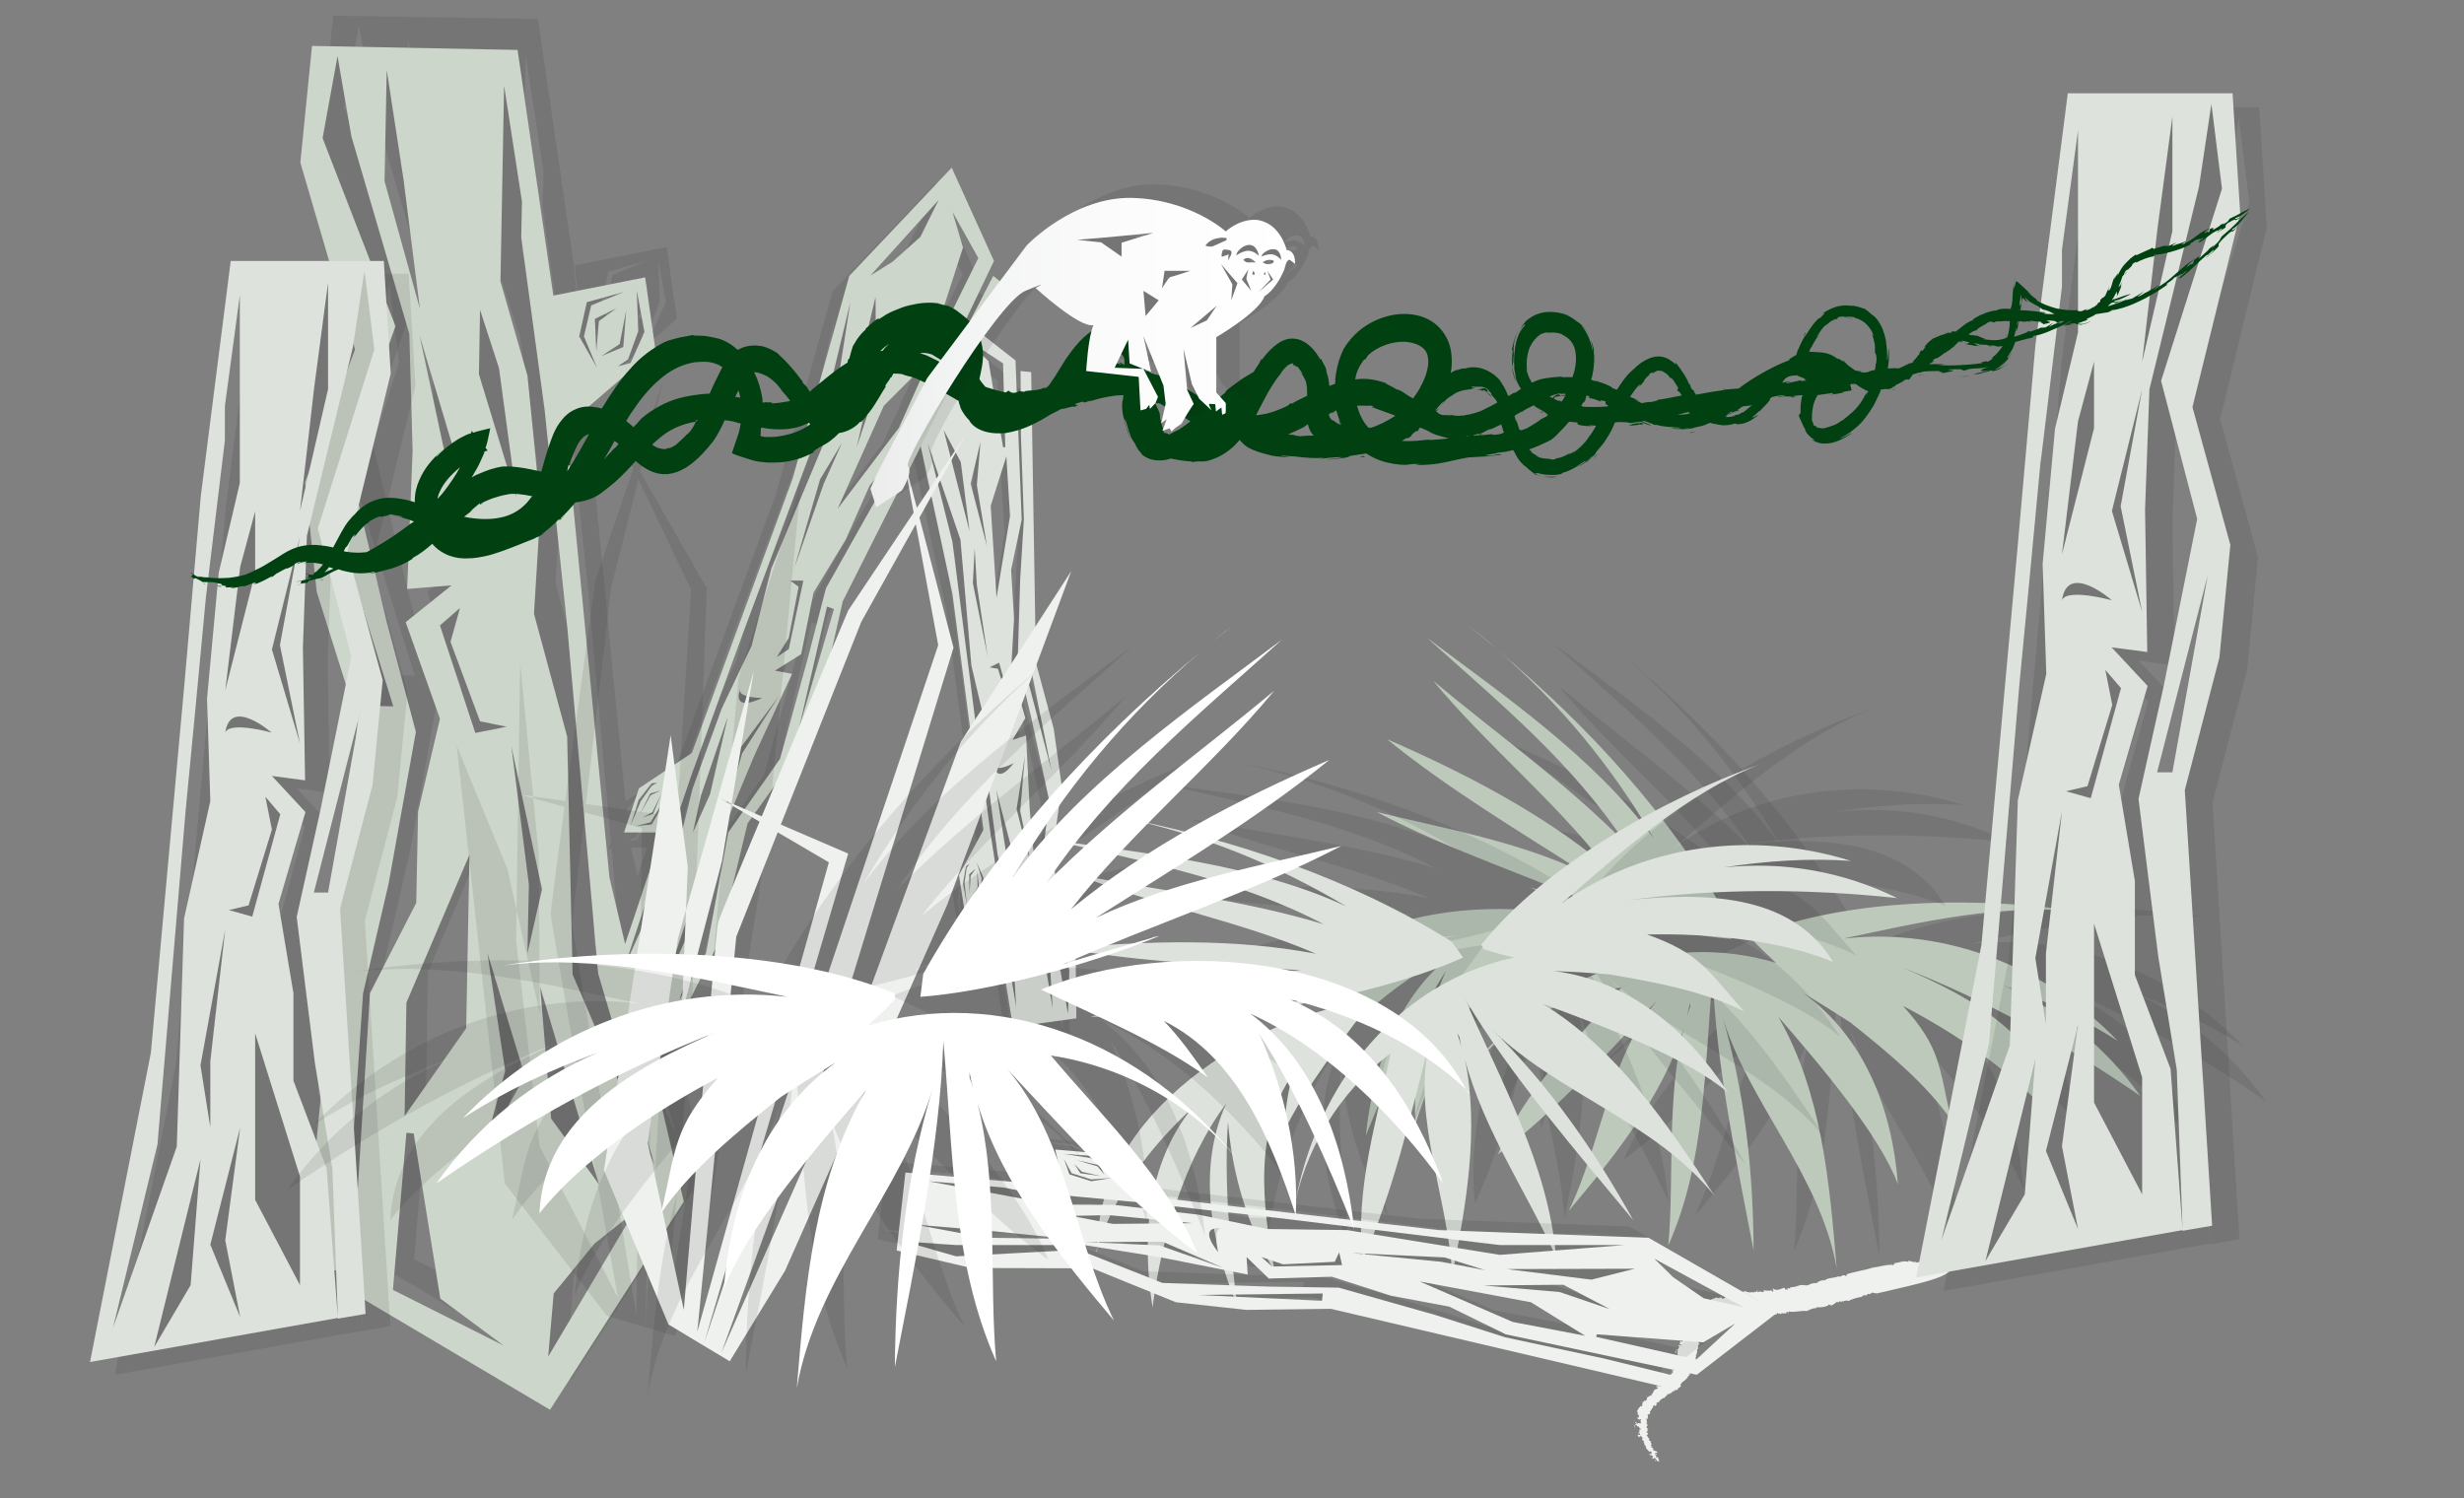
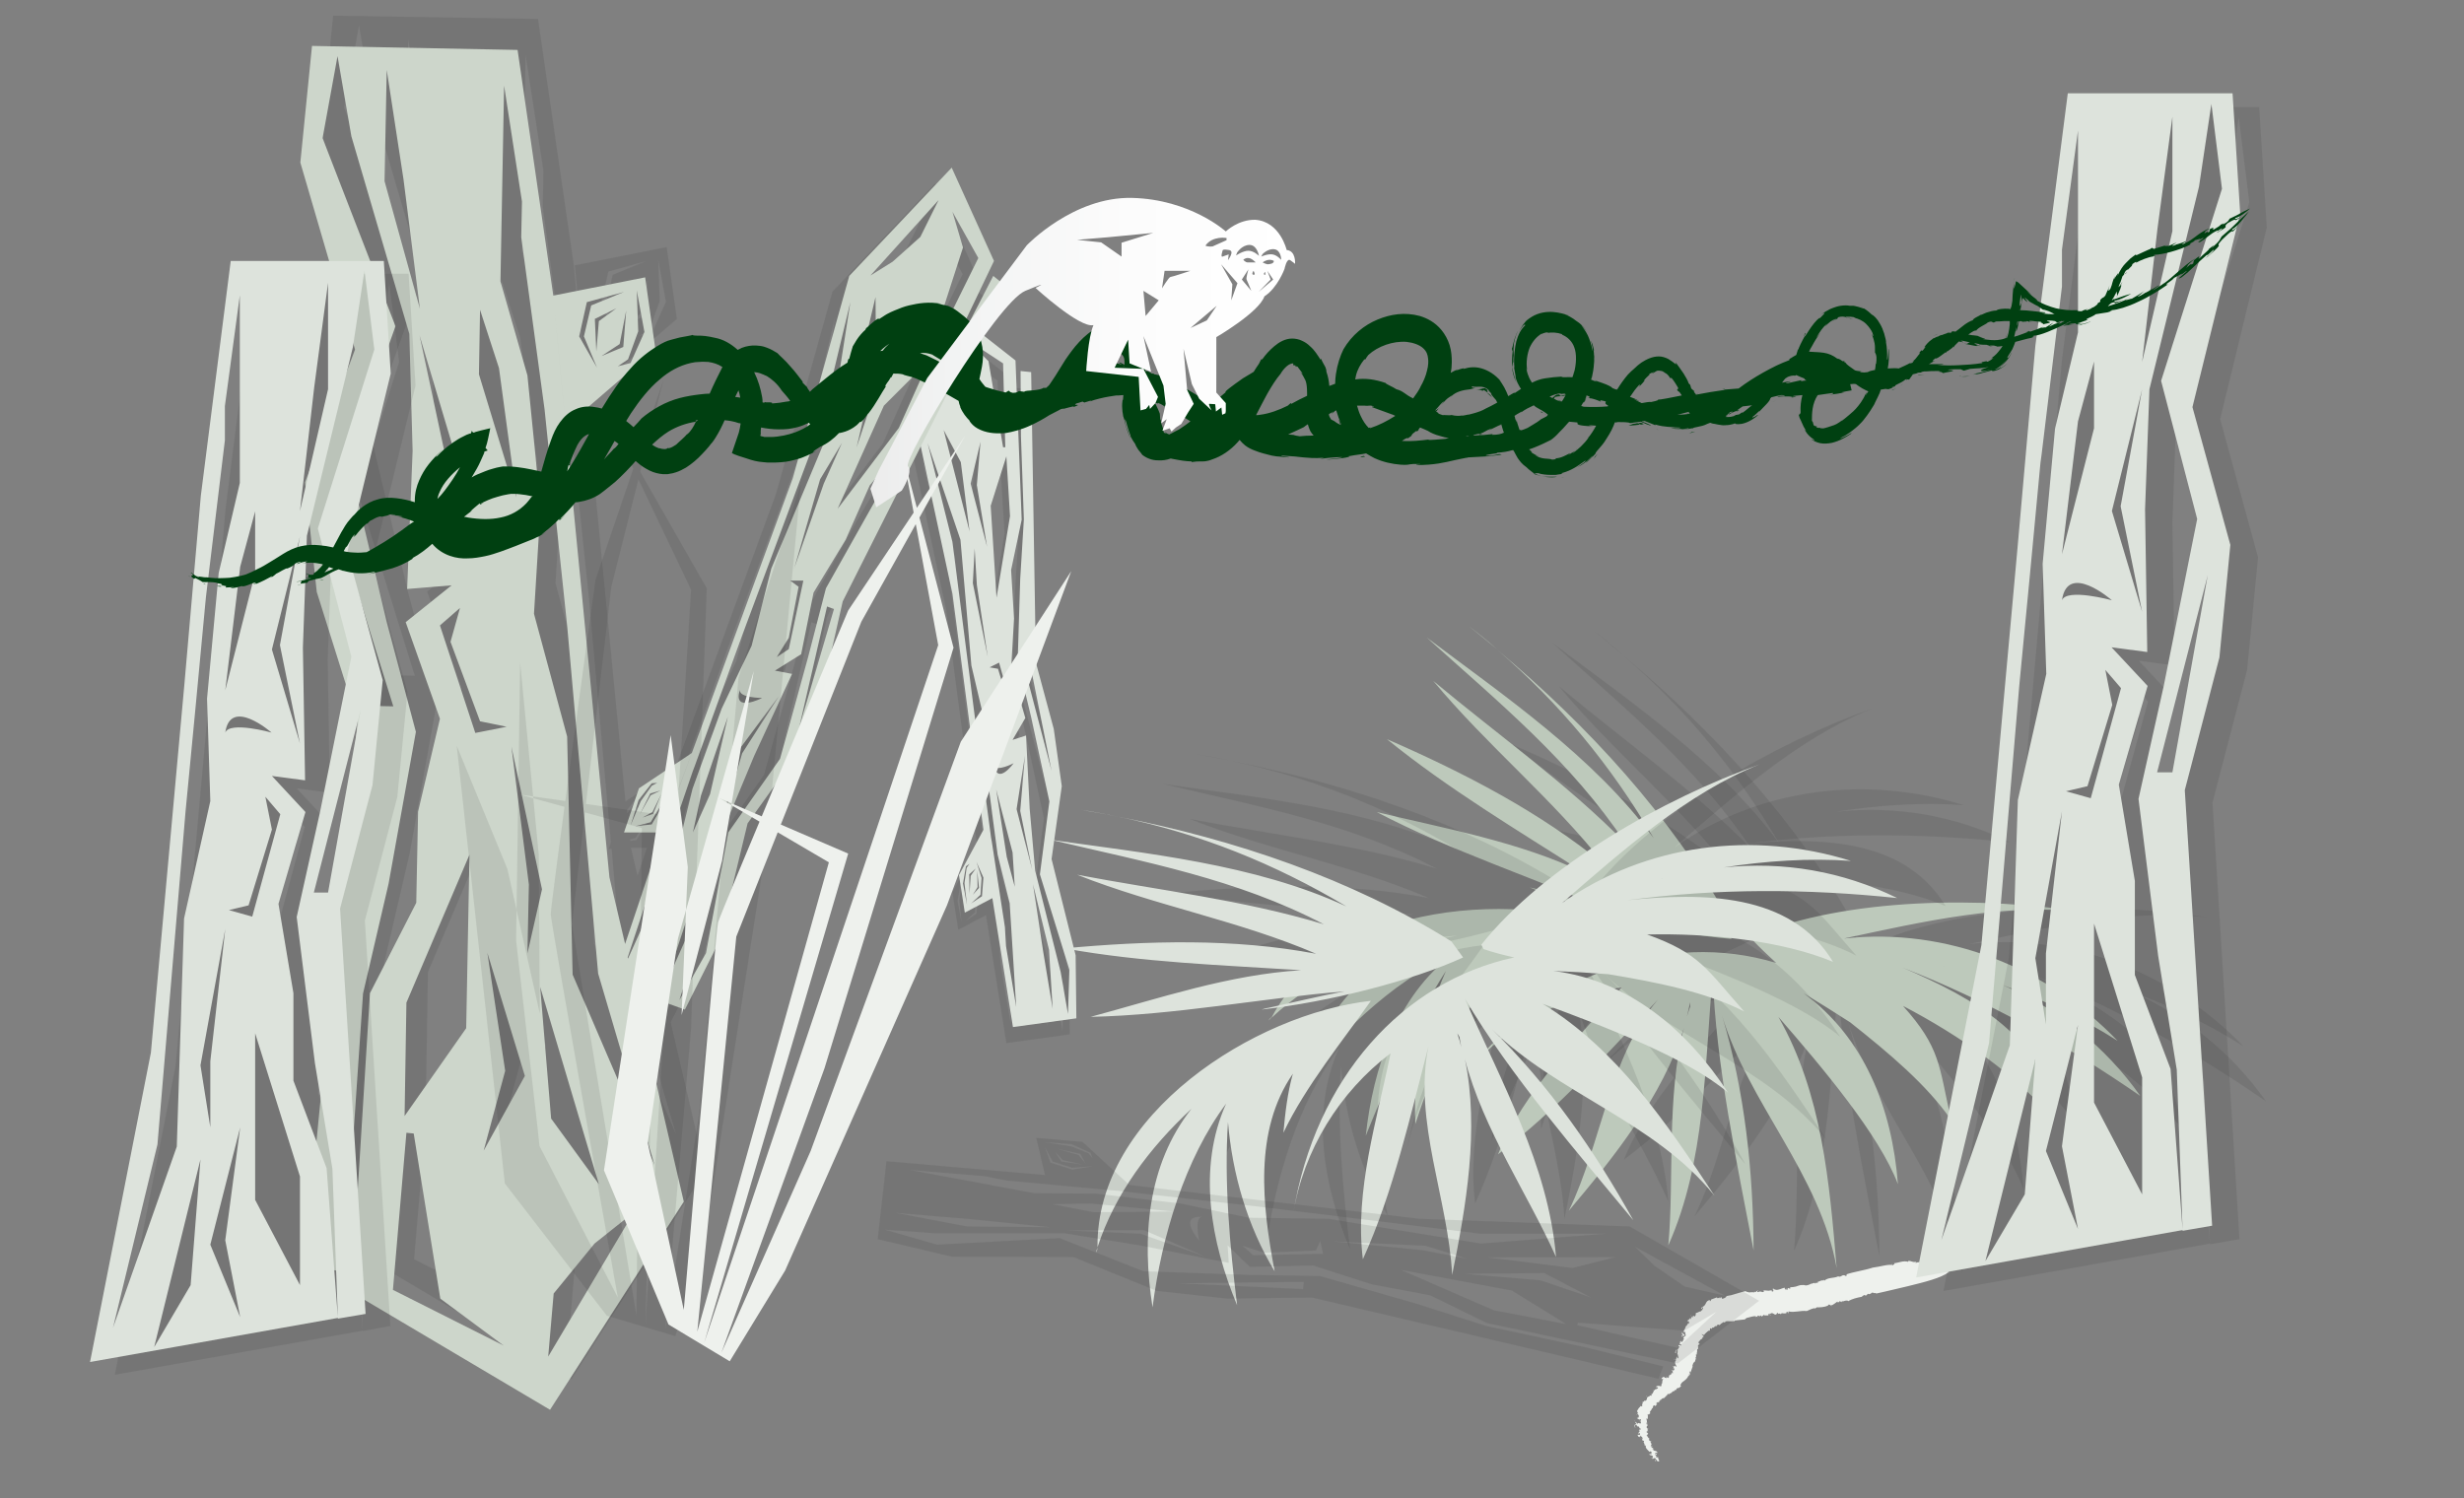
<svg xmlns="http://www.w3.org/2000/svg" version="1.0" id="Ebene_5" x="0px" y="0px" width="676px" height="411px" viewBox="0 0 676 411" style="enable-background:new 0 0 676 411;" xml:space="preserve">
  <rect x="0" y="0" width="676" height="411" fill="#808080" stroke="none" />
  <path style="fill:#EEF1ED;" d="M453.2,397.1c0,0-0.1-0.1-0.2-0.1C453.1,397.1,453.2,397.2,453.2,397.1z M453,397L453,397  C453,397,453,397,453,397z M448.4,391.2c0,0,0-0.1-0.1-0.1C448.4,391.1,448.4,391.1,448.4,391.2  C448.4,391.2,448.4,391.2,448.4,391.2z M452,391.2C452,391.2,451.9,391.2,452,391.2c0,0.1,0,0.2,0,0.3  C452,391.6,452,391.2,452,391.2z M450.3,394.6c-0.1,0-0.1,0.1-0.1,0.2L450.3,394.6z M448.7,391.7c-0.2-0.2-0.1-0.6-0.2-0.6  C448.5,391.4,448.4,391.7,448.7,391.7z M448.5,390c0-0.1,0-0.2,0-0.3C448.4,389.8,448.4,389.9,448.5,390z M459.6,381.5l0,0.1  C459.6,381.6,459.6,381.6,459.6,381.5z M501.5,358.3L501.5,358.3C501.5,358.3,501.5,358.3,501.5,358.3L501.5,358.3z M502.5,358.3  c-0.1,0-0.1,0.1-0.2,0.1C502.5,358.4,502.5,358.4,502.5,358.3z M534.8,349l-0.4,0.3C534.6,349.3,534.7,349.1,534.8,349z   M468.4,365.4C468.4,365.4,468.5,365.4,468.4,365.4C468.5,365.3,468.4,365.4,468.4,365.4z M464.8,374c0-0.1,0-0.1,0-0.2  C464.7,373.9,464.7,374,464.8,374z M464.4,374.8C464.4,374.8,464.4,374.8,464.4,374.8C464.4,374.9,464.4,374.9,464.4,374.8z   M467.4,366.5C467.4,366.4,467.4,366.5,467.4,366.5C467.4,366.5,467.4,366.5,467.4,366.5L467.4,366.5z M464.1,361L464.1,361  L464.1,361L464.1,361z M461.4,366.3L461.4,366.3L461.4,366.3L461.4,366.3z M461.5,366.8c0.1-0.1,0-0.3-0.1-0.5  C461.3,366.5,461.3,366.6,461.5,366.8z M462.3,363.6c0,0,0-0.1,0-0.1C462.3,363.5,462.3,363.5,462.3,363.6z M459.5,372.9  L459.5,372.9L459.5,372.9L459.5,372.9z M534.8,347.7l0.2-0.1c0-0.2-0.3,0.2-0.3-0.1l0,0.5c-0.2,0-0.3-0.1-0.4-0.3  c-0.2,0.2-0.2,0.8-0.7,0.6l0.1,0c-0.4,0.1-0.3-0.3-0.3-0.3l0.1,0l-0.3-0.2c0.3,0.1,0.6-0.3,0.4-0.2c-0.5-0.1,0.1,0.1-0.2,0.2  c-0.2,0-0.2-0.2-0.2-0.4l-0.4,0.1c0-0.2,0.2,0,0.1-0.2l-0.4,0.3c-0.2-0.5-0.5,0.3-0.7-0.1c0.3-0.2-0.1-0.2,0-0.4l-0.8,0.2  c-0.1-0.1,0.2-0.2,0.1-0.2c-0.2-0.1-0.2,0.2-0.3,0.2c-0.1-0.1-0.6,0.1-0.6-0.3c-0.6-0.1-0.2,0.5-0.7,0.4c-0.1-0.2,0.4-0.1,0.1-0.3  l-0.5,0.2c0-0.1,0-0.4,0.3-0.4c-1.5,0-2.5-1-3.8-0.4c-0.2-0.2,0.1-0.2,0.2-0.4c-0.9,0.5-1.5-0.3-2.3-0.1l0,0.2  c-1.3-0.4-2.6,0.3-3.9,0.4l0.2,0.1c-0.1,0.2-0.4,0.3-0.6,0.5c-0.1-0.1,0-0.5-0.3-0.3c0.1,0.1,0.3,0.1,0.3,0.2  c-1.2-0.3-3.5,0.5-5.4,0.7c-2.4,0.8-5.1,1.1-7.4,1.9c0.4-0.1,0.3,0.4,0,0.4c-1-0.7-1.2,0.5-2.1,0.1c-1.3,0.6-2.7,0.2-3.8,1.2  l-0.1-0.2c-0.2-0.1-0.2,0.1-0.4,0.2l0-0.1c-0.5,0-1,0.4-1.3,0.4l0,0.3c-0.3,0.1-0.2-0.2-0.4,0l0-0.1l-0.3,0.3  c-0.1-0.5-0.8,0.1-1.1,0c-0.3,0.2-1,0.5-1.6,0.5c-0.1-0.2-0.9-0.1-1.3-0.1c-0.4,0.1-0.8,0.2-1.3,0.4c-0.5,0.1-1,0.2-1.6,0.2l0.1,0.3  l-0.3,0.1c0-0.1,0-0.1,0-0.1c-0.3-0.3-0.6,0.2-0.9,0c0.2,0.3,0.2,0,0.4,0c0.2,0.1,0.1,0.5-0.3,0.3l0-0.1l-0.2,0.2  c-0.1-0.3-0.3-0.3-0.3-0.6c-0.9,0.2-1.5,0.7-2.5,0.6c0.1-0.3-0.7,0.1-0.5-0.4c-0.6,0.2,0.1,0.4-0.1,0.8c-0.2,0-0.3,0.2-0.4,0  c0.1-0.1-0.2-0.3,0-0.3l-0.4,0.1c0,0,0-0.1,0.1-0.1c-0.8,0.4-1.5-0.2-2.1,0.2c0,0.2,0.3,0,0.3,0.2c-0.7,0.4-0.7-0.3-1.3,0.1l0.1-0.3  c-0.2,0.2-0.3,0.4-0.7,0.3c-0.1-0.3,0.3-0.3,0.4-0.4c-0.3,0-0.9,0.2-0.7,0.4c-0.3,0.1-0.4-0.1-0.6-0.2c0,0.1,0.3,0.2,0.1,0.3  c-0.4-0.1-1.1,0-1.6,0c0-0.1-0.1-0.2,0-0.2c-0.4,0.4-0.4-0.2-1-0.1c-0.7,0.2-1.6,0.4-2.5,0.7c-0.9,0.3-1.7,0.5-2.5,0.6  c-0.2,0.5-0.7,0.6-1.2,0.8l-0.2-0.5l-0.4,0.3c-0.2-0.1,0.3-0.2-0.1-0.3l-0.1,0.3c-0.1-0.2-1.1,0.2-0.5-0.3l-1.6,0.6  c-0.4,0.1-0.1,0.5-0.5,0.5c-0.1-0.1,0.1-0.2,0-0.3c-0.7,0.1-0.9,0.5-1.1,0.9c-0.2,0.4-0.4,0.8-1,1l0.1-0.1c-0.1,0.2-0.5,0.4-0.4,0.5  c0.4,0.4,0.1-0.4,0.5-0.3c0.2,0.4-0.3,0.4-0.1,0.7c-0.3,0-0.3,0.3-0.5,0.4c-0.5,0-0.9,0.5-1.3,0.4c-0.1,0.2,0,0.7-0.3,1  c-0.5-0.1-0.2-0.3-0.6-0.1l0.1,0.2c-0.3,0.2-0.3,0.1-0.4,0c-0.3,0.3,0,0.5-0.4,0.7l0-0.4c-0.2,0.3-0.3,0.4-0.7,0.8  c-0.1-0.1,0-0.2,0.2-0.3c-0.4,0-0.2,0.4-0.3,0.5l0.2-0.2c0,0,0,0,0.1,0l-0.2,0.2c0.1,0,0.4-0.2,0.4,0.1c-0.1,0-0.1,0.1-0.1,0.2  l0.2-0.2c-0.1,0.3-0.2,0.6-0.5,0.6l0.1-0.5c-0.3,0.7,0,0.5-0.5,1.1c0,0-0.1-0.1-0.1-0.1c0,0.3-0.1,0.5-0.2,0.7  c-0.1,0.2-0.3,0.5-0.4,0.7l0-0.1c0,0.2,0.2,0.4,0.1,0.5c0.2-0.2,0.3-0.1,0.5-0.1c-0.5,0.2,0.3,0.7-0.2,1.2c-0.1,0-0.3-0.2-0.1-0.4  c-0.3-0.3-0.7-0.5-0.7-0.9c0,0.3,0,0.6-0.2,0.5l0.4,0.2c0,0.1-0.1,0.2-0.1,0.4c0.2,0.1,0.5-0.2,0.5,0.2c0,0.4-0.4,0.1-0.3,0.2  c0,0.5,0.4,0.3,0.1,0.7c0-0.1-0.1-0.2,0-0.2c-0.2,0.3-0.1,0.8-0.6,0.8c-0.1-0.1-0.2-0.1-0.2-0.2l0.1,0c-0.3-0.4,0,0.3-0.4,0.1  c0.3,0,0.1,0.5,0,0.7l0.3,0c0.7,0.9-0.6-0.2-0.6,0.5c0.1,0.5,0.1-0.1,0.3,0.2c-0.1,0.3-0.4,0.3-0.4,0.7c-0.1,0.1-0.3,0.3-0.7,0.2  c0.1,0.3-0.3,0.7,0,0.9c0.4-0.3-0.2-0.5,0.3-0.9l0.3,0.2c-0.1,0.3,0,0.8-0.2,1c0.1,0,0.2,0,0.2,0c0,0.5,0.3,0.7,0.1,1.1  c-0.3,0-0.2-0.3-0.2-0.5c-0.3,0.2-0.1,0.3-0.3,0.7c-0.3-0.1,0.1-0.3-0.1-0.4l-0.1,0.5l0,0c0.4,0.2-0.1,0.3-0.1,0.6  c-0.2,0.6,0.3,0.9,0.4,1.4c-0.2,0-0.3,0-0.3-0.1c0.2-0.1,0.1-0.1,0-0.2c-0.1,0.2-0.6,0.2-0.7,0.1c-0.1,0.4,0.3,0,0.3,0.2  c0,0-0.3,0.4-0.3,0.4c0.2,0.1,0.3-0.1,0.4,0.2c-0.1,0.2-0.1,0.3-0.3,0.5c-0.1-0.1-0.3-0.1-0.2-0.3c-0.1,0.1-0.3,0.2-0.1,0.4  c0.3-0.1-0.1,0.5,0.3,0.5l-0.4,0.1c0-0.1-0.1-0.2,0-0.2c-0.3-0.1-0.1,0.3-0.1,0.4c-0.1,0-0.3,0.2-0.4,0.2c0,0.1-0.2,0.3-0.4,0.2  c-0.1,0.2,0.1,0.2,0.2,0.3c0,0-0.1,0.1-0.2,0.2c-0.1,0.1-0.2,0.2-0.2,0.2c-0.2-0.1-0.5-0.4-0.5-0.5c0,0.3,0.3,0.4,0.1,0.6  c-0.1-0.4-0.5,0.1-0.6-0.4c-0.3-0.1-0.7,0.3-0.8,0.5c0.1,0.3,0.3-0.1,0.5,0.1c-0.5,0.6,0,1.2-0.6,1.5l0.2,0  c-0.2,0.4-0.2,0.3-0.2,0.6c-0.2-0.3-1-0.4-1.4,0c0.1,0.2,0.5,0,0.6,0.3l-0.3,0.3c0,0,0-0.1,0-0.1c-0.2,0.3-0.8,0.1-0.6,0.5l-0.6-0.1  l0.3,0.1c0.1,0.2-0.2,0.5-0.2,0.6c-0.2,0.5-0.4,0.5-0.7,0.5c0.2,0,0.5,0.2,0.3,0.4c-0.4-0.4-0.7,0.4-0.9,0.2  c-0.1,0.1-0.4,0.2-0.2,0.4l-0.3-0.3c0.4,0.4,0,0.8-0.2,1.1c-0.5-0.5-0.2,0.4-0.9,0.2c0.3,0.3-0.3,0.8,0,1.1  c-0.2,0.3-0.5,0.1-0.7,0.1l0.1,0.2c-0.3,0.1-0.7,0.8-0.9,1.2l0.3,0.5l-0.2,0.1c0.1,0.1,0.1,0.4,0.3,0.2l-0.1,0.2  c0.4,0.1,0.1,0.3,0.2,0.7c-0.1,0.1-0.2,0-0.2,0c0,0.2-0.2,0.1-0.4,0.2c0.1-0.1,0.8,0.7,1,0.3c0.2,0,0.3,0.3,0.2,0.4l-0.4,0.1  l0.4,0.2c0.1,0.3-0.2,0.4-0.2,0.6c0-0.2-0.8-0.5-0.8,0.1c-0.1-0.3-0.3-0.5-0.4-0.7c0,0.1,0,0.2-0.2,0c0.1,0.5,0.3,0.2,0.3,0.7  c-0.4,0-0.5,0.2-0.5,0.6c0,0,0.1-0.1,0.1-0.2c0.1-0.1,0.1-0.2,0.1-0.2c0,0,0.1,0,0.1,0.1c0-0.1,0.1-0.2,0.2-0.2  c0,0.1,0.5,0.5,0.3,0.6c0.5-0.6,0.6,0.8,0.8,0.4c0.1,0,0.2,0.3,0,0.4c-0.4-0.3-0.3,0.4-0.6,0.4c0.1,0.1,0.2-0.4,0.4-0.2  c0.1,0.2-0.1,0.5-0.2,0.6l-0.1-0.1l0,0.4c0.2,0,0.2-0.4,0.4-0.1c0,0.1,0.1,0.4,0,0.4c-0.3-0.1-0.6,0.1-0.7-0.1  c0.1,0.2,0.4,1,0.6,0.5l0.1,0.3c0.1-0.2,0.2-0.8,0.4-0.3l-0.1,0l0.4,0.3l-0.1,0.2c0.1,0,0.2,0,0.2,0.1c-0.1,0.1-0.1,0.2-0.2,0.3  c0.2,0.4,0.3,0.3,0.5,0.3c0.1,0.2,0.1,0.3-0.1,0.3c0.1,0.3,0.4,0.8,0.3,1c0.4,0.3,0-0.1,0.4,0c-0.4,0.6,0.5,1.3,1,1.8  c0.3-0.5,0.2,0.1,0.6-0.1c-0.2,0,0,0.8-0.4,0.4l0.3,0.2c-0.1,0.4-0.5-0.3-0.6,0.2c0.2,0.3,0.9,0.1,1,0.6c-0.4,0.1,0.3,0.2-0.1,0.4  c-0.2,0-0.2-0.1-0.3-0.2l0,0.1c0.4,0.7,0.5-0.1,1,0.1c0.4,0.4,0,0.5-0.1,0.6c0,0.1,0.2,0.3,0.4,0.3c-0.4-0.1-0.2-0.6,0.1-0.6  c-0.2,0.5,0.5,0.6,0.7,0.6c-0.1-0.9-0.3-0.4-0.3-1.2c-0.2,0-0.5,0.3-0.6-0.1c0.3,0.1,0.2-0.2,0.2-0.2c-0.1,0.2-0.3-0.2-0.4-0.2  c0.1-0.2,0.6-0.1,0.4-0.5l-0.5,0.3c0-0.2,0.4-0.2,0-0.4c0.3,0,0.3-0.3,0.7,0c0-0.7-0.7-0.5-1.1-0.8c0.1,0,0.1,0,0.2,0  c-0.2,0-0.3-0.1-0.4-0.2c-0.1-0.3,0.3,0,0.4-0.1L453,397c0,0,0,0,0,0c-0.1-0.1-0.2-0.1-0.1-0.2c0.2,0,0.4,0,0.6,0l-0.6-0.2  c0.2-0.1,0-0.5,0.3-0.3l-0.4-0.6l0.3-0.2c-0.1-0.1-0.2-0.1-0.1,0.1c-0.1-0.2-1.1-0.6-0.4-0.8c-0.5-0.3-0.5-0.6-0.9-1.1  c0.5,0.3,0.2-0.7,0.5-0.3c0-0.3-0.4-0.3-0.5-0.5c0.1-0.3,0.5-0.3,0.6-0.1l-0.2-0.2l0.1,0l-0.3-0.2c0.1-0.3,0.3-0.2,0.3-0.4l-0.3,0  l0.1-0.2c-0.1,0.1-0.2,0-0.3-0.2l0.1,0c0,0-0.1-0.2-0.1-0.2c0.2,0.2,0-0.2,0.3-0.2c0-0.2,0-0.2-0.1-0.5l-0.2,0.1  c-0.2-0.4,0.3-0.1,0.3-0.4l-0.3,0c0.4-0.5-0.2-0.9,0.1-1.3c0,0.2,0.3,0.2,0.3,0.2c-0.1-0.3,0.1-0.8-0.1-1.2c0.4,0,0.5-0.1,0.7-0.3  c0.1-0.2,0-0.2-0.1-0.4c0.2-0.1,0.3-0.6,0.5-0.5c-0.2-0.2,0.1-0.2,0.1-0.4l0.1,0l-0.2-0.1c0.4,0,0.4-0.2,0.4-0.4  c0-0.2,0.1-0.4,0.4-0.4l0,0.1l0-0.2c0.1,0.1,0.1,0.2,0.2,0.3c0,0,0.6-0.6,0.6-0.6l-0.3,0c0.1-0.2,0-0.4,0.3-0.5c0,0.5,0.2-0.2,0.5,0  l-0.1,0.2c0.2-0.2,0.2-0.2,0-0.4c0.2-0.3,0.5,0.2,0.6-0.2l-0.2,0.2c-0.2-0.1-0.2-0.3,0-0.4c0.1,0,0.2,0,0.1,0.1  c0.1-0.3,0.5-0.5,0.6-0.6c0.2,0,0.3,0.1,0.2,0.2c0.3-0.6,0.2-0.1,0.6-0.7l0.1,0.1l0-0.3l0.4,0l-0.2-0.1c0.1-0.2,0.2-0.3,0.4-0.4  l0.1,0.2c0.4-0.5,0.8-0.2,1-0.8c0.1,0,0,0.1,0,0.2c0.2-0.6,0.6,0,0.7-0.7c0,0.1,0.1,0.1,0.2,0.2l0.1-0.3l0.2,0.2l-0.1-0.5l0.3,0.1  l0-0.2c0.6,0.2,0.6-0.4,1.1-0.4l-0.3-0.2c0.1-0.6,0.5-1,1-1.3c0.5-0.4,1.1-0.9,1.2-1.5l0.2,0.2c0,0,0-0.2,0-0.3c0-0.2,0-0.3,0-0.3  c0.3-0.1,0.1,0.3,0.3,0.3c0.1-0.6-0.3-0.4-0.1-1c0.3-0.2,0.2,0.2,0.2,0.4c0.1-0.3,0.2-0.7,0.3-1c0.1-0.3,0.2-0.6,0.3-0.8  c0,0-0.1-0.1-0.1,0c0-0.4,0.3-0.8,0.3-1.2c0.1,0,0.1,0.1,0.1,0.3c0.1-0.1,0.2-0.3,0.1-0.5l0.2,0.2c0.1-0.3,0.1-0.9,0.4-0.9  c-0.1,0-0.3-0.1-0.3-0.3c0.5,0,0-0.7,0.3-1.1c0.1,0.1,0,0.4,0.1,0.3c0.2-0.2,0-0.4-0.1-0.6l0.2,0.1l0-1c0.5,0,0.1-0.8,0.4-0.7  c0.1-0.3-0.2,0.2-0.2-0.2c0.2-0.1,0-0.4,0.3-0.3l0,0l0-0.3l0.2,0.2c0-0.2-0.2-0.5-0.4-0.5c0.2-0.2,0.2-0.5,0.4-0.5l0,0.1  c0-0.3,0.3-0.5,0.5-0.6c0.2-0.1,0.4-0.2,0.2-0.5c0,0,0.1,0,0.1,0.1l0.1-0.2l0.2,0.1c0,0,0-0.1-0.1-0.2c0-0.1-0.1-0.2-0.1-0.2  l0.1,0.1c0,0,0-0.1,0.1-0.1c0,0-0.1-0.1-0.2-0.1c-0.1-0.1-0.3-0.2-0.4-0.4l0.7,0.3c0.1-0.2,0.3-0.3,0.4-0.5l0,0.1  c0.2-0.5,0.4-0.2,0.5-0.6c0,0,0,0.1,0,0.1l0.2-0.2l0,0.1c0-0.4,0.8-0.1,0.5-0.2c0-0.2,0.1-0.5,0-0.6c0.3-0.2,0.2,0.1,0.4,0.1  c0.2-0.1,0.1-0.3,0.5-0.4l0.1,0.1c0.1-0.1,0.2-0.2,0.4-0.4l0,0.1c0.2-0.5,0.6,0.2,0.6-0.5c0.2,0,0.5-0.2,0.6,0.1  c0.4-0.4,0.7-0.6,1.2-0.9c0.2,0.4,0.1-0.1,0.5,0.1l-0.1-0.2c0.7-0.3,1.7,0.1,2.4-0.2l0.1,0.2l0.1-0.3c0.9-0.1,2.1-0.2,2.8-0.3  c0.2-0.2,0.5-0.5,0.9-0.5l0,0c0.7-0.2,1.4-0.4,2.1-0.4c0,0.1,0,0.2,0,0.3c0.1-0.3,0.4-0.1,0.6-0.1l-0.2-0.2c0.2-0.3,0.5-0.1,0.6,0.1  l0.3-0.3c0,0,0.1,0.1,0.1,0.1l0-0.1l0.2,0.3c0.1-0.1,0.5-0.2,0.6-0.5c0,0.1,0.4,0.2,0.1,0.2l1.3,0l-0.2-0.1c0-0.3,0.3-0.4,0.5-0.4  c-0.2,0.2,0,0.4,0.1,0.5c0.2-0.2-0.2-0.2-0.1-0.4c0.2-0.2,0.6-0.3,0.8-0.2l-0.1,0.1c0.3-0.1,0.5,0.3,0.8,0.3  c0.2-0.2,0.5-0.1,0.4-0.5c0.4-0.1,0.2,0.3,0.3,0.3c0.2-0.2,0.7-0.1,0.8,0.1c0.1-0.7,1.1,0.1,1.1-0.4l0.3,0.3c0-0.1,0-0.5,0.3-0.6  c0.3,0.1,0.2,0.4,0.3,0.5l0.1-0.6c1.5,0.4,3.3-0.3,5-0.1c0.7-0.3,1.4-0.7,2.2-0.8l-0.1,0.1l0.8,0L498,359c0.2-0.1,0.3-0.2,0.4-0.3  c0.9,0,2.1,0,3.1-0.5c0.5-0.8,0.6,0.4,1.1-0.2c0,0.1,0,0.2-0.1,0.2c0.6-0.4,1-0.6,1.6-1.1c0.1,0.6,0.4-0.1,0.5,0.2l0-0.3  c0.2,0.1,0.6,0.1,0.6,0.3l0.2-0.4l0.1,0.2c0.4-0.1,1.2-0.5,1.6-0.1c0.9-0.6,2.5-1,3.7-1.2c0.1-0.2,0.5-0.4,0.7-0.5l0.4,0.2  c0.3-0.2,0.5-0.6,0.8-0.5c0,0,0,0.1,0,0.1c0.3-0.1,0.6-0.1,0.8-0.4c0.3-0.1,0.7,0,0.6,0.3c-0.1-0.5,0.7-0.1,0.7-0.1s4.1-0.9,8.6-2  c4.5-1.1,9.3-2.3,11.1-3.8c0.1-0.3,0.5-0.5,0.3-0.7c0.3-0.1,0.5,0.3,0.5,0C534.8,348.5,535.2,347.9,534.8,347.7z M464.1,361  c0,0-0.1-0.1-0.2-0.1C463.8,361.1,464,361.1,464.1,361z M449,388.8c0,0,0-0.1,0-0.2C449,388.6,449,388.7,449,388.8z M534.3,347.6  C534.3,347.6,534.3,347.6,534.3,347.6c0.1,0.1,0.1,0,0.1,0L534.3,347.6z M448.7,387.1L448.7,387.1l0-0.1L448.7,387.1z M451.7,382.9  c0,0.1,0.1,0.2,0.1,0.2C451.9,383,451.9,383,451.7,382.9z M449,388.3l0.1-0.2c0,0,0,0-0.1,0L449,388.3z M454.4,381  C454.4,381,454.4,381,454.4,381C454.4,380.7,454.4,380.8,454.4,381z M459.5,374.6c0,0,0-0.1,0-0.2  C459.5,374.5,459.5,374.6,459.5,374.6z M459.3,372.8l0.1,0.3l0.1-0.2C459.4,372.9,459.4,372.9,459.3,372.8z" />
  <path style="opacity:0.1;fill:#181716;" d="M412.1,224.1c0,0-0.1,0-0.1-0.1c-0.8-0.2-0.8-0.2,0,0C412,224.1,412.1,224.1,412.1,224.1  z M456.2,245.5c-0.7-0.3-1.3-0.3-2-0.5c17.2,7.1,40.1,13,55.3,14.1l-0.7-5.3c-15.9-28.5-38.6-53.1-63.5-74  c17.2,14.8,31.1,31.6,42.9,51.7c-16.4-22.4-41.6-39.5-62.3-55.1c19.9,18,39.6,34,54.6,56.5c-16.2-16.5-35.1-29.8-52.8-44.6  c14.7,17.7,32.9,32.5,47,50.6c-17.7-14.6-38.9-25.5-59.8-34.6c17,13.8,35.9,25,54,36.6c-17.9-8.5-37.8-12-56.8-16.6  c20.6,10.8,43.4,18.1,64.5,27.4C469.8,249.4,463,247.5,456.2,245.5z M445.3,179.7c-2.6-2.3-5.3-4.5-8.1-6.6  C439.9,175.2,442.6,177.5,445.3,179.7z M382.7,281.3c0.3-0.2,0.5-0.5,0.7-0.8c-0.2,0.2-0.5,0.4-0.7,0.6  C382.4,281.6,382.4,281.6,382.7,281.3z M453.3,264.6c-3.8,3.9-7,8.4-10.1,13c0,0,0,0,0,0c11.3-8.2,27.1-14.6,38.5-20.2  c-29.5-12.2-81.2-9.1-98.3,23.1c0,0,0,0,0,0.1c11.4-10.6,25.7-17.1,40.9-20.9c-18.1,7.7-29.1,24.5-35.7,42.6  c11.6-15.9,27.4-31.4,44.6-39.2c-15.5,11.6-22,31.4-24,49.9c6.1-15.1,13.2-31.5,22-45.2c-5.8,13-9.1,27.5-8.4,42  C428.5,292.3,436.2,273.2,453.3,264.6z M556.5,267c23.3,9.1,44.7,21,65.2,35.2c-9.7-13.7-22.5-23.9-37.7-30.4c11,4,21.7,9,31.5,15.3  c-19.3-20.1-46.8-31.2-75.1-28.1c21.4-4.6,44.5-9.9,65.9-7.2c-27.6-4.4-65.2-4.1-90.8,6.5v1.3c1.9,2,4,4,6.3,6.1  c-29.8-9-63.7,2.6-87,32.4c10.8-13.9,27.2-23.1,44.6-25.7c-12,14.2-26.8,28.3-33.9,45.8c16.2-12.1,30.9-28.7,43.9-42.5  c-13.6,16.1-15.3,39-24.5,58c12.3-14.6,25.8-31.4,31.6-50.2c-4.9,19.3-2.6,41.2-4.3,59.7c10.3-23.1,9.9-49.2,12.2-74.2  c0.8,24.6,6.8,52.4,11.2,75.6c-0.1-21.8-2.4-43.7-8.7-64.6c7.1,24,27,43.7,31.5,69.5c-2-23.7-4-48-16-69  c12,13.8,27.7,32.4,32.8,45.9c-1.6-20.8-9.2-40.2-25.9-52.4c4.3,2.6,8.6,5.3,12.8,8c10.6,8.4,21.1,17.2,27.7,26.8  c-3.4-15.1-2.9-19.8-13.2-31.3c15.2,7.9,31.9,19.4,41.4,31.4C596.9,286.7,575.5,275.1,556.5,267z M567.5,266.5  c0.1,0,0.3,0.1,0.4,0.1C567.8,266.6,567.7,266.5,567.5,266.5C567,266.2,567,266.2,567.5,266.5z M497.3,280.4  c0.3-1.3,0.6-2.6,0.9-3.9c0,0.4,0,0.8,0,1.2C497.9,278.6,497.6,279.5,497.3,280.4z" />
  <path style="fill:#BDC9BB;" d="M377.6,222.6c0,0-0.1,0-0.1-0.1c-0.8-0.2-0.8-0.2,0,0C377.5,222.6,377.6,222.6,377.6,222.6z   M421.7,244c-0.7-0.3-1.3-0.3-2-0.5c17.2,7.1,40.1,13,55.3,14.1l-0.7-5.3c-15.9-28.5-38.6-53.1-63.5-74  c17.2,14.8,31.1,31.6,42.9,51.7c-16.4-22.4-41.6-39.5-62.3-55.1c20,18,39.6,34,54.6,56.5c-16.2-16.5-35.1-29.8-52.8-44.6  c14.7,17.7,32.9,32.5,47.1,50.6c-17.7-14.6-38.9-25.5-59.8-34.6c17,13.8,35.9,25,54,36.6c-17.9-8.5-37.8-12-56.8-16.6  c20.6,10.8,43.4,18.1,64.5,27.4C435.3,247.9,428.5,246,421.7,244z M410.8,178.2c-2.6-2.3-5.3-4.5-8.1-6.6  C405.4,173.7,408.1,176,410.8,178.2z M522,265.5c23.3,9.1,44.7,21,65.2,35.2c-9.7-13.7-22.5-23.9-37.7-30.4c11,4,21.7,9,31.5,15.3  c-19.3-20.1-46.8-31.2-75.1-28.1c21.4-4.6,44.5-9.9,65.9-7.2c-27.6-4.4-65.2-4.1-90.8,6.5v1.3c1.9,2,4,4,6.3,6.1  c-29.8-9-63.7,2.6-87,32.4c10.8-13.9,27.3-23.1,44.6-25.7c-12,14.2-26.8,28.3-33.9,45.8c16.2-12.1,30.9-28.7,43.9-42.5  c-13.6,16.1-15.3,39-24.5,58c12.3-14.6,25.8-31.4,31.6-50.2c-4.9,19.3-2.6,41.2-4.3,59.7c10.3-23.1,9.9-49.2,12.2-74.2  c0.8,24.6,6.8,52.4,11.2,75.6c-0.1-21.8-2.4-43.7-8.7-64.6c7.1,24,27,43.7,31.5,69.5c-2-23.7-4-48-16-69  c12,13.8,27.7,32.4,32.8,45.9c-1.6-20.8-9.2-40.2-25.9-52.4c4.3,2.6,8.6,5.3,12.8,8c10.6,8.4,21.1,17.2,27.7,26.8  c-3.4-15.1-2.9-19.8-13.2-31.3c15.2,7.9,31.9,19.4,41.4,31.4C562.4,285.2,541,273.6,522,265.5z M533.1,265c0.1,0,0.3,0.1,0.4,0.1  C533.3,265.1,533.2,265,533.1,265C532.5,264.8,532.6,264.8,533.1,265z M462.8,278.9c0.3-1.3,0.6-2.6,0.9-3.9c0,0.4,0,0.8,0,1.2  C463.4,277.1,463.1,278,462.8,278.9z M348.2,279.8c0.3-0.2,0.5-0.5,0.7-0.8c-0.2,0.2-0.5,0.4-0.7,0.7  C347.9,280.1,347.9,280.1,348.2,279.8z M418.8,263.2c-3.8,3.9-7,8.4-10.1,13c0,0,0,0,0,0c11.3-8.2,27.1-14.6,38.5-20.2  c-29.5-12.2-81.2-9.1-98.3,23.1c0,0,0,0,0,0.1c11.4-10.6,25.7-17.1,40.9-20.9c-18.1,7.7-29.1,24.5-35.7,42.6  c11.6-15.9,27.4-31.4,44.6-39.2c-15.5,11.6-22,31.4-24,49.9c6.1-15.1,13.2-31.5,22-45.2c-5.8,13-9.1,27.5-8.4,42  C394,290.9,401.8,271.7,418.8,263.2z" />
  <path style="opacity:0.1;fill:#181716;" d="M379,261.2c-0.8,0.1-1.3,0.3-2,0.5c18.5-2.1,41.4-7.9,55.3-14.3l-3.2-4.4  c-27.7-17.3-59.4-27.9-91.3-34.2c22.2,4.6,42.5,12.7,62.5,24.6c-25.2-11.7-55.5-14.6-81.2-18.3c26.1,6.2,51.1,10.7,75,23.2  c-22.2-6.7-45.1-9.3-67.7-13.6c21.4,8.5,44.5,12.6,65.6,21.7c-22.5-4.3-46.4-3.6-69.1-1.5c21.5,3.9,43.5,4.6,65,6  c-19.8,1.2-38.9,7.7-57.8,12.8c23.3-0.5,46.7-5.1,69.7-7C392.9,258,386,259.7,379,261.2z M533.8,248.6c-11.6-19.1-36-19-56.5-16.9  c24.8-3.3,49.3-3.2,74.1-0.6c-15.1-7.4-31.2-10.1-47.6-8.4c11.6-1.8,23.3-2.6,34.9-1.8c-26.6-8.3-56.1-4.8-79.3,11.6  c16.5-14.3,34.2-30.1,54.2-38.1c-26.3,9.4-59.1,27.8-76.4,49.5l0.6,1.2c2.6,0.9,5.4,1.6,8.4,2.3c-30.4,6.5-54.6,33-60.6,70.3  c2.8-17.4,12.7-33.4,26.7-44c-3.7,18.2-9.9,37.7-7.6,56.5c8.4-18.4,13.2-40.1,18-58.4c-4.2,20.7,5.4,41.6,6.5,62.7  c3.8-18.7,7.5-39.9,3.5-59.2c5,19.3,17.5,37.4,25,54.3c-2.1-25.2-15-47.9-25-70.9c12.5,21.2,31.2,42.6,46.2,60.8  c-10.6-19-23.1-37.1-38.8-52.4c17.8,17.6,44.7,25.3,61.1,45.7c-13.1-19.8-26.6-40.1-47.2-52.7c17.2,6.3,39.9,15,50.9,24.4  c-11.4-17.5-27.4-30.8-47.9-33.4c5,0.2,10,0.5,15.1,0.9c13.3,2.2,26.8,4.9,37.2,10.2c-10.3-11.6-12.1-15.9-26.6-21.1  C499.5,240.7,519.7,242.6,533.8,248.6z M486.7,225.9c0.1,0,0.3-0.1,0.4-0.1C487,225.9,486.8,225.9,486.7,225.9  C486.2,225.9,486.2,225.9,486.7,225.9z M430.8,268.2c0.2,0.3,0.4,0.7,0.6,1c0.2,0.9,0.3,1.9,0.5,2.8  C431.6,270.7,431.2,269.4,430.8,268.2z M330,263.7c0,0,0.1,0,0.1,0C330.1,263.7,330,263.7,330,263.7  C329.2,263.9,329.2,263.9,330,263.7z M337.8,208.7c-3.4-0.7-6.8-1.3-10.3-1.9C331,207.4,334.4,208.1,337.8,208.7z M331.9,328  c0.1-0.3,0.2-0.7,0.2-1c-0.1,0.3-0.2,0.6-0.3,0.9C331.8,328.3,331.8,328.4,331.9,328z M332.1,326.9  C332.1,326.9,332.1,326.9,332.1,326.9c4.8-14.7,14.3-27.3,25.8-38c-12.2,15.4-13.7,35.5-10.7,54.5c2.5-19.5,8.9-40.8,20.2-55.9  c-8,17.7-4.2,38.1,3,55.3c-2-16.2-3.6-33.9-2.5-50.2c1.2,14.2,5.3,28.5,12.8,40.9c-3.4-18-5.8-38.5,5-54.2  c-1.5,5.3-2.1,10.8-2.6,16.2c0,0,0,0,0,0c6-12.7,16.7-25.8,24-36.2C375.3,262.8,331.6,290.4,332.1,326.9z" />
  <path style="fill:#DDE3DC;" d="M299.1,279c0,0,0.1,0,0.1,0C299.1,279,299.1,279,299.1,279C298.3,279.2,298.3,279.2,299.1,279z   M306.9,224.1c-3.4-0.7-6.8-1.3-10.3-1.9C300,222.7,303.4,223.4,306.9,224.1z M348.1,276.5c-0.8,0.1-1.3,0.3-2,0.5  c18.5-2.1,41.4-7.9,55.3-14.3l-3.2-4.4c-27.7-17.3-59.4-27.9-91.3-34.2c22.2,4.6,42.5,12.7,62.5,24.6  c-25.2-11.7-55.5-14.6-81.2-18.3c26.2,6.2,51.1,10.7,75,23.2c-22.2-6.7-45.1-9.3-67.7-13.6c21.4,8.5,44.5,12.6,65.6,21.7  c-22.5-4.3-46.4-3.6-69.1-1.5c21.5,3.9,43.5,4.6,65,6c-19.8,1.2-38.9,7.7-57.8,12.8c23.3-0.5,46.7-5.1,69.7-7  C361.9,273.3,355,275,348.1,276.5z M301.1,342.2C301.1,342.2,301.1,342.2,301.1,342.2c4.8-14.7,14.3-27.3,25.8-38  c-12.2,15.4-13.7,35.5-10.7,54.5c2.5-19.5,8.9-40.8,20.2-55.9c-8,17.7-4.2,38.1,3,55.3c-2-16.2-3.6-33.9-2.5-50.2  c1.2,14.2,5.3,28.5,12.8,40.9c-3.4-18-5.8-38.5,5-54.2c-1.5,5.3-2.1,10.8-2.6,16.2c0,0,0,0,0,0c6-12.7,16.7-25.8,24-36.2  C344.4,278.1,300.7,305.7,301.1,342.2z M300.9,343.3c0.1-0.3,0.2-0.7,0.2-1c-0.1,0.3-0.2,0.6-0.3,0.9  C300.8,343.6,300.9,343.7,300.9,343.3z M502.9,263.9c-11.6-19.1-36-19-56.5-16.9c24.8-3.3,49.3-3.2,74.1-0.6  c-15.1-7.4-31.2-10.1-47.6-8.4c11.6-1.8,23.3-2.6,34.9-1.8c-26.6-8.3-56.1-4.8-79.3,11.6c16.5-14.3,34.2-30.1,54.3-38.1  c-26.3,9.4-59.1,27.8-76.4,49.5l0.6,1.2c2.6,0.9,5.4,1.6,8.4,2.3c-30.4,6.5-54.6,33-60.6,70.3c2.8-17.4,12.7-33.4,26.7-44  c-3.7,18.2-9.9,37.7-7.6,56.5c8.4-18.4,13.2-40.1,18-58.4c-4.2,20.7,5.4,41.6,6.5,62.7c3.8-18.7,7.5-39.9,3.5-59.2  c5,19.3,17.5,37.4,25,54.3c-2.1-25.2-15-47.9-25-70.9c12.5,21.2,31.2,42.6,46.2,60.8c-10.6-19-23.1-37.1-38.8-52.4  c17.8,17.6,44.7,25.3,61.1,45.7c-13.1-19.8-26.6-40.1-47.2-52.7c17.2,6.3,39.9,15,50.9,24.4c-11.4-17.5-27.4-30.8-47.9-33.4  c5,0.2,10,0.5,15.1,0.9c13.3,2.2,26.8,4.9,37.2,10.2c-10.3-11.6-12.1-15.9-26.6-21.1C468.6,256,488.7,258,502.9,263.9z M455.8,241.2  c0.1,0,0.3-0.1,0.4-0.1C456,241.2,455.9,241.2,455.8,241.2C455.2,241.3,455.2,241.2,455.8,241.2z M399.8,283.5  c0.2,0.3,0.4,0.7,0.6,1c0.2,0.9,0.3,1.9,0.5,2.8C400.6,286,400.2,284.7,399.8,283.5z" />
  <path style="opacity:0.1;fill:#181716;" d="M185.7,87.5l-2.8-19.7l-25.2,5l3.4,35.9L185.7,87.5z M180.6,71.4l2.1,11.4l-3.8,8.5  l-3.5,0.9l2.8-1.9l2.8-7.7L180.6,71.4z M176.9,86.8l-6,2.5l5-3.3l1.8-9.2L176.9,86.8z M170.1,79.7l-0.7,8.3l-0.4-8.9l5.9-2.9  L170.1,79.7z M166.9,74.5l10.2-2.8l-9,3.7l-2,8.5l3.6,8.6l-4.9-8.6L166.9,74.5z M621.9,62.4l-2.1-33h-45.2l-8.9,69.3l-4.9,55.5  L551.1,263l-17.9,91.2l73.1-13l-3.3-44.2l-9.8-25.8v-25.8l-4.4-26.4l7.9-27.1l-9.9-10.6l9.8,1.3l-0.6-39.1l1.2-33l13.6-55.6  l3.4-22.7l2.9,23.3l-16.7,52.7l9.9,37.9l-9.2,45.9l-6.9,30.9l5.4,43.1l5.1,31.2l1.6,44.2l8.1-1.4L607,220.2l9.5-36.4l3-30.9  L609.1,115L621.9,62.4z M589.3,192.5l-8.3,30.2l-6.8-1.9l5.9-1.4l6.8-22.3l-1.9-9.6L589.3,192.5z M287,240.4l2.8-20l-2.2-15.8  l-4.9-18.2l-1.3-79.7l-2.9-0.3l0.1,17.9l0.8,22.8l-1,16.3l-0.7,22.5l3.7,15.5l5,23.1l-2.6,20l8.1,26.2l-0.4,12.1l-2.1-11.5l-7-27.8  l-1.5-16.9l-1-20.2l-3.7,1.2l3.5-6l-3.9-13.5l0.8-13.8l-0.8-13.3l2.9-13.8l-1.7-43.7l-12-9.5l6-12l-3-2.1l-6,11.7l-1-0.7l7.1-14.9  l-11.5-25.7l-28.2,29.7l-15.5,55.5l-23.6,64.3l-4,10.9l-13.7,9.2l-9.1-93.4l-5.1-53.9l-9.8-67.4L91.4,4.3l-3.2,32l15,51.3L89.5,124  l3.2,30.1l11.2,35.5L89.3,338.7l9.3,1.6l3.9-33.3l2.9-42.8l7-30.1l7.5-41.7l-8-30.1l-10.6-44.7l13-36.5L94.4,29.5L98.5,7l3.8,22  l15.9,54.2l0.9,32.1l-1.5,37.9l12.2-1l-12.6,10.1l9.4,26.5l-6,25.5l-0.5,25l-12.7,24.8l-5.1,82l54.5,32.3l36.7-57.1l-9.5-40.8  l9-17.9l7.8-32.4l14.4-20.1l6.6-18.3l5.1-22.5l23.2-46l9.5,44.1l7.3,55.5l1.2,9.4l-6.8,12.5l1.6,10.3l7.6-4l5.6,35.1l17.4-2.4  l-0.3-17.1L287,240.4z M279.9,189.2l1.6-0.2l5.5,27.3L279.9,189.2z M113.8,185.4l-5.2-0.1l-11.2-52.7L113.8,185.4z M262.7,247.2  l0.8-4.7l1-0.7l-0.8,1.1l-0.5,4.2l0.6,5.9L262.7,247.2z M264.5,250l-0.1-5.3l1.8-1.6l-1.4,2L264.5,250z M266.6,243.7l0.5,4.7  l-1.7,1.9l1.3-2.1L266.6,243.7z M267.9,250.7l-3,2l2.6-2.4l0.3-4.6l-1.5-4.4l1.9,4.3L267.9,250.7z M276.7,214.1c0,0-4.4,6.1-5.3,0.7  C272,216.5,276.7,214.1,276.7,214.1z M276.9,248l-2.2-8.2l-2.9-18.5l4.5,17.3L276.9,248z M276.9,201.6l-1.5,2.8l0.4-5.1l-3.4-11.1  l-2.3-0.4l2.6-1.3L276.9,201.6z M275.6,146.4l-3.7,22.4l-1.6-25.2l4.3-13.6L275.6,146.4z M273.7,104.4l0.6,23l-0.6,0l-4-23.6  l-5.9-5.9L273.7,104.4z M269.3,154.7l-4.5-17.3l2.7-11.5l-1,11.9L269.3,154.7z M265.9,155.2l0.6,10l3,19.8l-4.1-20.3L265.9,155.2z   M262.2,131.6l2.3,18.9l-7.1-27.7L262.2,131.6z M257.1,114l-3,5.1l1.8-6.8l4.1-8.2l0.1,2.1L257.1,114z M257,62.5l7.1,12.7  l-12.5,25.3l-0.7-0.3l9-27.9L257,62.5z M253.2,59.2l-5,10.1l-7.6,6.8l-6.1,3.8L253.2,59.2z M212.6,163.6l3.6,0l-4.1,18.7l-3.3,2.2  l3.3-5.3l2.7-14L212.6,163.6z M213.6,160.2l7.1-24.4l6-10l-5,11.2L213.6,160.2z M238.1,115.6l12.4-12.4l-8.3,18.5l-16.8,22.2  L238.1,115.6z M227.8,119.9l8.1-34.1l0.1,12.3L227.8,119.9z M245.1,94.9l-7.8,12.3l-6.6,19.9l5-21.4L245.1,94.9z M185.9,215.7  l0.5-1.3l6.6-18.2l6.5-17.9l21.6-57.9l8-33.3l-5.3,33.9l-16.4,39.2l-5.4,21.2l-8.2,17.2l-8,21.9l-4,16.3l-5,11.3l-0.8-3.4l0.6-1.4  L185.9,215.7z M190.5,222.2l-4.7,10.5l2.2-10.1l7.4-21.7L190.5,222.2z M191.7,234.9l-5.5,22l-4.9,11l-0.3-1.5l3.2-9.8L191.7,234.9z   M198.5,210l10.9-14.6l-10.1,15.7l-5.6,19.4L198.5,210z M198.7,193.6c-0.3,2.2,6.1,2.2,6.1,2.2S196.6,200,198.7,193.6z M174.9,240.3  l-1.8-7.7l4.4,0L174.9,240.3z M178.2,219.4l-0.4,5.7l-3.2,5.4l-1.7,0.2l0-0.4l1.5-0.4l2.9-4.8L178.2,219.4z M174.9,227.6l-2.3,0.8  l0-0.1l2.1-1.2l2.4-4.9L174.9,227.6z M174.2,222.5l-1.9,3.2l0-0.3l1.7-3.5l2.9-0.8L174.2,222.5z M174.5,219.1l1.5-0.1l-1.5,0.8  l-2.4,3.4l-0.1-0.9L174.5,219.1z M170.8,261.1l-3.4,7.5l3-8.9L170.8,261.1z M144.2,15.1l4.9,31.8l-0.2,9.8l6.1,45l0.3,2.2l3.1,30  l3.1,29.4l6.1,67.8l-0.6,1.8l0.8,0l2,22.9l-3.6,10.8L163,259l-1.5-65.3l-9.1-33.7l1.8-29.3l-3.6-36.1l-7.4-25.8L144.2,15.1z   M137.5,76.6l5.2,16l4.8,35.5l-10.3-33.8L137.5,76.6z M147.3,140.3c-1.5-3.4-17.1-0.3-17.1-0.3S145.6,129.9,147.3,140.3z   M111.4,41.3l0.6-30.5l4.6,30l4.5,35.5L111.4,41.3z M119.8,142.8l7.9-27.9l-6.7-31.3l9.7,32.5L119.8,142.8z M126.6,163.2l5.5-4.8  l-2.6,9.3l8.1,21.8l7.3,1.5l-8.6,1.7L126.6,163.2z M117.4,266.7l17.3-40.6l-0.9,47.6l-16.9,24.1L117.4,266.7z M113.6,345.5l3.7-43.1  l2,0.2l7.3,45.3l17.3,12.9L113.6,345.5z M138.5,307.4l5.9-21.9l-4.9-32.4l10.3,33.8L138.5,307.4z M146.2,196.4l8.4,39.2l-4,17.6  l0.4-18.9L146.2,196.4z M170.1,316.5l-13.1-18l-3-36.1L170.1,316.5z M156.3,363.8l1.5-17.3l11.2-13.7l10.8-8.6L156.3,363.8z   M185.5,311.3l-14.9-34.8l5.3,1.9L185.5,311.3z M214.9,204.1l7.7-33.4l1.9,0.7L214.9,204.1z M246,124.7l-10.3,17.1l-13.5,24  l-4.9,18.9l-7.7,27.9l-14.2,20.2l-6.1,33.1l-6,10.6l-0.2-1.1l3.2-10.2l8.2-34.2l8-19.2l10.4-22.5l-4.7-0.9l7.2-4.5l3.4-16.9  l8.8-14.5l6.6-14.9l11-13.3l9.6-20.2l-1.4,5L246,124.7z M274.5,264.3l-0.3-5.2l-3.6-23.5l-0.2-1.1l-2.1-15.7l-2.1-15.4l-6.4-50  l-6.8-27.1l9,26.5l3,34.5l4.1,17.4l0.6,15.6l2.5,18.9l3.3,13.3l1.8,28.5L274.5,264.3z M277.4,226.7l2.3-14.7l-1.3,15.2l3.3,16.2  L277.4,226.7z M284.7,265.9l-2.8-18.5l4.4,18l1,16.2L284.7,265.9z" />
  <path style="fill:#DDE3DC;" d="M263.1,240.1l1.6,10.3l7.6-4l-2.4-18.9L263.1,240.1z M265.3,248.3l-1.1-5.9l0.8-4.7l1-0.7l-0.8,1.1  l-0.6,4.2L265.3,248.3z M266,245.2l-0.1-5.3l1.8-1.6l-1.4,2L266,245.2z M268.1,238.9l0.5,4.7l-1.7,1.9l1.3-2.1L268.1,238.9z   M269.4,245.9l-3,2l2.6-2.4l0.3-4.6l-1.4-4.4l1.9,4.3L269.4,245.9z M295.1,262.1l-6.6-26.4l2.8-20l-2.2-15.7l-4.9-18.2l-1.3-79.7  l-2.9-0.3l0.1,17.9l0.8,22.8l-1,16.3l-0.7,22.5l3.7,15.5l5,23.1l-2.6,20l8.1,26.2l-0.4,12.1l-2-11.5l-7-27.8l-1.5-16.9l-1-20.2  l-3.7,1.2l3.5-6l-3.9-13.5l0.8-13.8l-0.8-13.3l2.9-13.8l-1.7-43.7l-18.1-14.2l-9.1,32.2l9.9,46l7.3,55.5l3.7,28.3l5.6,35.1l17.4-2.4  L295.1,262.1z M281.4,184.4l1.6-0.2l5.5,27.3L281.4,184.4z M278.1,209.4c0,0-4.4,6.1-5.3,0.7C273.5,211.8,278.1,209.4,278.1,209.4z   M278.4,243.3l-2.2-8.2l-2.9-18.5l4.5,17.3L278.4,243.3z M278.3,196.9l-1.5,2.8l0.4-5.1l-3.4-11.1l-2.3-0.4l2.6-1.3L278.3,196.9z   M277.1,141.6l-3.7,22.4l-1.6-25.2l4.3-13.6L277.1,141.6z M275.2,99.7l0.6,23l-0.6,0l-4-23.6l-5.9-5.9L275.2,99.7z M270.8,150  l-4.5-17.3l2.7-11.5l-1,11.9L270.8,150z M267.4,150.5l0.6,10l3,19.8l-4.1-20.3L267.4,150.5z M266,145.8l-7.1-27.8l4.7,8.8L266,145.8  z M261.3,92.3l0.2,9.2l-2.9,7.8l-3,5.1L261.3,92.3z M276,259.6l-0.3-5.2l-3.6-23.5l-0.2-1.1l-2.1-15.7l-2.1-15.4l-6.4-50l-6.8-27.1  l9,26.5l3,34.5l4.1,17.4l0.6,15.6l2.5,18.9l3.3,13.3l1.8,28.5L276,259.6z M278.9,222l2.3-14.7l-1.3,15.2l3.3,16.2L278.9,222z   M286.2,261.1l-2.8-18.5l4.4,18l1,16.2L286.2,261.1z" />
  <path style="fill:#CDD6CB;" d="M272.5,75.7l-10,19.4l-12.1,25.2l-10.3,17.1l-13.5,24l-4.9,18.9l-7.7,27.9l-14.2,20.2l-6.1,33.1  l-7.3,12.9l4.3-13.6l8.2-34.2l8-19.2l10.4-22.5l-4.7-0.9l7.2-4.5l3.4-16.9l8.8-14.5l6.6-14.9l11-13.3l23.1-48.3L261.1,46l-28.1,29.7  l-15.5,55.5l-23.6,64.3l-12.1,32.8l-10.3,30.7l-4.3-18.3L156.9,135l-5.1-53.9L142,13.7l-56.4-1.1l-3.2,32l15,51.3l-13.7,36.4  l3.2,30.1L98.1,198L83.5,347.1l9.3,1.6l3.9-33.3l2.9-42.8l7-30.1l7.5-41.7l-8-30.1l-10.6-44.7l13-36.5L88.5,37.9l4.1-22.5l3.8,22  l15.9,54.2l0.9,32.1l-1.5,37.9l12.2-1l-12.6,10.1l9.4,26.5l-6,25.5l-0.5,25l-12.7,24.8l-5.1,82l54.5,32.3l36.7-57.1l-13.4-57.6  l13.7,4.9l9.4-18.7l7.8-32.4l14.4-20.1l6.6-18.3l5.1-22.5l43.9-87.2L272.5,75.7z M107.9,193.8l-5.2-0.1L91.5,141L107.9,193.8z   M213.7,191l-10.1,15.7l-5.6,19.4l4.9-20.6L213.7,191z M194.8,217.9l-4.7,10.5l2.2-10.1l7.4-21.7L194.8,217.9z M203,189.3  c-0.3,2.2,6.1,2.2,6.1,2.2S200.9,195.7,203,189.3z M216.4,178.1l-3.3,2.2l3.3-5.3l2.7-14l-2.3-1.7l3.6,0L216.4,178.1z M217.9,155.9  l7.1-24.4l6-10l-5,11.2L217.9,155.9z M246.6,117.4l-16.8,22.2l12.7-28.3l12.4-12.4L246.6,117.4z M232.1,115.6l8.1-34.1l0.1,12.3  L232.1,115.6z M249.4,90.6l-7.8,12.3l-6.6,19.9l5-21.4L249.4,90.6z M261.3,58.1l7.1,12.7l-12.5,25.3l-0.7-0.3l9-27.9L261.3,58.1z   M257.5,54.9l-5,10.1l-7.6,6.8l-6.1,3.8L257.5,54.9z M131.7,85l5.2,16l4.8,35.5l-10.3-33.8L131.7,85z M141.4,148.7  c-1.5-3.4-17.1-0.3-17.1-0.3S139.8,138.3,141.4,148.7z M105.5,49.7l0.6-30.5l4.6,30l4.5,35.5L105.5,49.7z M113.9,151.2l7.9-27.9  L115.1,92l9.7,32.5L113.9,151.2z M120.7,171.6l5.5-4.8l-2.6,9.3l8.1,21.8l7.3,1.5l-8.6,1.7L120.7,171.6z M111.5,275.1l17.3-40.6  l-0.9,47.6l-16.9,24.1L111.5,275.1z M107.8,353.9l3.7-43.1l2,0.2l7.3,45.3l17.4,12.9L107.8,353.9z M132.7,315.7l5.9-21.9l-4.9-32.4  l10.3,33.8L132.7,315.7z M140.3,204.8l8.4,39.2l-4,17.6l0.4-18.9L140.3,204.8z M164.3,324.9l-13.1-18l-3-36.1L164.3,324.9z   M150.4,372.2l1.5-17.3l11.2-13.7l10.8-8.6L150.4,372.2z M179.6,319.7l-22.5-52.3l-1.5-65.3l-9.1-33.7l1.8-29.3l-3.6-36.1l-7.4-25.8  l1-53.7l4.9,31.8l-0.2,9.8l6.1,45l0.3,2.2l3.1,30l3.1,29.4l8.5,95.4L179.6,319.7z M172.3,263l-0.1-0.3l5.9-17.9l2.6-5.8l9.4-27.5  l0.5-1.3l6.6-18.2l6.5-17.9l21.6-57.9l8-33.3l-5.3,33.9l-16.4,39.2l-5.4,21.2l-8.2,17.2l-8,22l-4,16.3L172.3,263z M188.4,252.3  l7.5-21.7l-5.5,22l-8.1,18.1L188.4,252.3z M219.2,199.8l7.7-33.4l1.9,0.7L219.2,199.8z M179.8,95.8L177,76.1l-25.2,5l3.4,35.9  L179.8,95.8z M174.7,79.7l2.1,11.4l-3.8,8.5l-3.5,0.9l2.8-1.9l2.8-7.7L174.7,79.7z M171,95.2l-6,2.5l5-3.3l1.8-9.2L171,95.2z   M164.3,88.1l-0.7,8.3l-0.4-8.9l5.9-2.9L164.3,88.1z M161,82.9l10.2-2.8l-9,3.7l-2,8.5l3.6,8.6l-4.9-8.6L161,82.9z M175.3,216.3  l-4.1,12.1l10.5,0l8.1-21.8L175.3,216.3z M181.4,217.9l-2.2,5.4l-2.9,1l2.7-1.5L181.4,217.9z M178.5,218.2l-3,5.3l2.9-5.8l2.8-0.8  L178.5,218.2z M175.2,219.5l3.6-4.6l1.5-0.1l-1.5,0.8l-3,4.2l-2.8,6.7L175.2,219.5z M178.8,226.2l-4.5,0.5l4.2-1.1l2.9-4.8l0.9-5.6  l-0.4,5.7L178.8,226.2z" />
  <path style="opacity:0.1;fill:#181716;" d="M360.2,347.2l16.2,5.2l16,3l15.5,7.6l52.4,11.1l22.3-17.2l-35.5-20.4l-57.6-2.1  l-68.1-7.9l-11.6-1.4L297,313.3l-12.7-1.1l2.4,10.2l-43.5-3.8l-2.4,21.4l20.4,4.8l33.3,0.1l22.9,9.3l19.4,2.1l23.1-0.3l95.1,22.3  l1.3-3.4l-21.2-5.2l-27.4-5.9l-19.1-6.1l-26.5-7.6l-19.5-0.3l-28.9-1l-23-9.1l-33.6,1.8l-14.3-4.1l14.2,1l35.2,0l20.6,3.3l24.3,4.8  l-0.3-4.8l6.1,5.9L360.2,347.2z M357.7,351.7l-0.2,2l-34.1-1.6L357.7,351.7z M365.7,340.6l25.4,1.2l11.2,3.5l-12.1-2.3L365.7,340.6z   M423.7,349.3l12.8,6.7l-13.8-4.7l-20.9-1.8L423.7,349.3z M409.8,359.5l-25.5-11.1l30.5,5.7l14.9,9.2L409.8,359.5z M473.2,355.5  l-11-2.5l-8.4-5.8l-5.2-5.1L473.2,355.5z M462.1,365.1l8.8-5.2l-10.7,9.9l-27.5-6.2l0.2-0.7L462.1,365.1z M431.4,347.9l-23.2-2.9  l35.1-0.1L431.4,347.9z M293.9,313.9l5.3,2.4l0.5,1.4l-1.1-1.3l-4.8-1.9l-7.2-1.1L293.9,313.9z M295.9,316.9l-5.8-1.7l6.3,1.4  l1.4,2.6L295.9,316.9z M296.9,319.5l-5.7-0.8l-1.7-2.6l2.1,2.2L296.9,319.5z M286.7,314.8l2.1,3.9l5.4,1.7l5.6-0.4l-5.6,0.9l-6-1.9  L286.7,314.8z M265.3,336.5l-19.5-3.7l19.4,1.6l22.9,2.3L265.3,336.5z M288.7,330.4l10.4-0.2l22.9,2.2l-21.9,0.2L288.7,330.4z   M312.9,338.5l-20.2-0.9l21.1-0.1l16.7,7.2L312.9,338.5z M329,340.4c0,0-6-7,0.7-6.5C327.6,334.1,329,340.4,329,340.4z M323.8,330.2  l-23.2-2.7l-16.7-0.1l-34.4-6.4l20.5,1.7l6.2,1.2l29,2.7l1.4,0.1l19.3,2.2l18.9,2.1l61.4,7.5l34.3,0l-34.2,2.7l-41.9-6.8l-21.9-0.3  L323.8,330.2z M346.8,343.7l14.2-0.6l1.2-2.6l0.8,3.5l-19.2,0.4l-2.9-2.6L346.8,343.7z" />
-   <path style="fill:#EEF1ED;" d="M365.4,350.3l16.2,5.2l16,3l15.5,7.6l52.4,11.1l22.3-17.2l-35.5-20.4l-57.6-2.1l-68.1-7.9l-34.7-4.1  l-43.5-3.8l-2.4,21.4l20.4,4.8l33.3,0.1l22.9,9.3l19.4,2.1l23.1-0.3l95.1,22.3l1.3-3.4l-21.2-5.2l-27.4-5.9l-19.1-6.1l-26.5-7.5  l-19.5-0.3l-28.9-1l-23-9.1l-33.6,1.8l-14.3-4.1l14.2,1h35.2l20.6,3.3l24.3,4.8l-0.3-4.8l6.1,5.9L365.4,350.3z M362.9,354.9l-0.2,2  l-34.1-1.6L362.9,354.9z M370.9,343.8l25.4,1.2l11.2,3.5l-12.1-2.3L370.9,343.8z M428.9,352.5l12.8,6.7l-13.8-4.7l-20.9-1.8  L428.9,352.5z M415,362.7l-25.5-11.1l30.5,5.7l14.9,9.2L415,362.7z M478.4,358.7l-11-2.5l-8.4-5.8l-5.2-5.1L478.4,358.7z   M467.3,368.3l8.8-5.2l-10.7,9.9l-27.5-6.2l0.2-0.7L467.3,368.3z M436.6,351.1l-23.2-2.9l35.1-0.1L436.6,351.1z M270.5,339.6  L251,336l19.4,1.6l22.9,2.3L270.5,339.6z M293.9,333.6l10.4-0.2l22.9,2.2l-21.9,0.2L293.9,333.6z M318.1,341.7l-20.2-0.9l21.1-0.1  l16.7,7.2L318.1,341.7z M334.2,343.5c0,0-6-7,0.7-6.5C332.7,337.3,334.2,343.5,334.2,343.5z M329,333.3l-23.2-2.7l-16.7-0.1  l-34.4-6.4l20.5,1.7l6.2,1.2l29,2.7l1.4,0.1l19.3,2.2l18.9,2.1l61.4,7.5l34.3,0l-34.2,2.7l-41.9-6.8l-21.9-0.3L329,333.3z   M352,346.9l14.2-0.7l1.2-2.6l0.8,3.5l-19.2,0.4l-2.9-2.6L352,346.9z M302.2,316.5l-12.7-1.1l2.4,10.2l23.1,2.7L302.2,316.5z   M299.1,317.1l5.3,2.4l0.5,1.4l-1.1-1.3l-4.8-1.9l-7.2-1.1L299.1,317.1z M301.1,320l-5.8-1.7l6.3,1.4l1.4,2.6L301.1,320z   M302.1,322.7l-5.7-0.8l-1.7-2.6l2.1,2.2L302.1,322.7z M293.4,322.2l-1.5-4.2l2.1,3.9l5.4,1.7l5.6-0.4l-5.6,0.9L293.4,322.2z" />
  <path style="opacity:0.1;fill:#181716;" d="M107.1,363.8l-7-111.2l8.9-33.9l2.8-28.8l-9.7-35.2l11.9-48.9l-1.9-30.7h-42l-8.2,64.4  l-4.5,51.6l-9.2,101.2l-16.7,84.9l68-12.1l-3.1-41.1l-9.1-24v-24l-4.1-24.6l7.4-25.2l-9.2-9.9l9.1,1.2l-0.6-36.4l1.1-30.7l12.6-51.7  l3.2-21.1l2.7,21.7L94,148.4l9.2,35.2l-8.6,42.6L88.2,255l5,40.1l4.8,29l1.5,41.1L107.1,363.8z M81.4,231.2l-1.8-9l4,4.7L76,255  l-6.4-1.8l5.4-1.3L81.4,231.2z" />
  <path style="fill:#DDE3DC;" d="M105.3,71.6h-42l-8.2,64.4l-4.5,51.6l-9.2,101.2l-16.7,84.9l68-12.1l-3.1-41.1l-9.1-24v-24L76.4,248  l7.4-25.2l-9.2-9.9l9.1,1.2l-0.6-36.4l1.1-30.7l12.6-51.7l3.2-21.1l2.7,21.7l-15.5,49.1l9.2,35.2l-8.6,42.6l-6.4,28.8l5,40.1l4.8,29  l1.5,41.1l7.6-1.3l-7-111.2l8.9-33.9l2.8-28.8l-9.7-35.2l11.9-48.9L105.3,71.6z M74.5,201c0,0-11.5-3.2-12.7,0  C63.2,191.1,74.5,201,74.5,201z M70,157.2l-8.2,32.2l4.1-33.9l4.1-15.2V157.2z M43.2,314l7.7-91.3l2.7-28.1l2.7-28.7l0.2-2.1l5.2-43  v-9.4l4.1-30.4v51.5L60,157.2l-3.2,34.5l0.9,28.1L50.5,252l-2,62.6l-17.5,49.7L43.2,314z M52.3,352.6l-10,17L55,318.1L52.3,352.6z   M61.8,254.9l-4.1,36.3v18.1l-2.7-17L61.8,254.9z M65.9,361.4l-8.2-19.9l8.2-32.2l-4.1,31L65.9,361.4z M82.3,322.8v29.8L70,329.2  v-45.7L82.3,322.8z M76.9,223.4l-7.7,28.1l-6.4-1.8l5.4-1.3l6.4-20.8l-1.8-9L76.9,223.4z M82.3,204l-7.7-25.8l7.7-31L76.8,177  L82.3,204z M90,106.8l-7.7,33.4l3.9-33.9L90,77.6V106.8z M90,244.9h-3.9l12.9-50.3L90,244.9z M614.6,58.6l-2.1-33h-45.2l-8.9,69.3  l-4.9,55.5l-9.9,108.9l-17.9,91.2l73.1-13l-3.3-44.2l-9.8-25.8v-25.8l-4.4-26.4l7.9-27.1l-9.9-10.6l9.8,1.3l-0.6-39.1l1.2-33  l13.6-55.6l3.4-22.7l2.9,23.3l-16.7,52.7l9.9,37.9l-9.2,45.9l-6.9,30.9l5.4,43.1l5.1,31.2l1.6,44.2l8.1-1.4l-7.5-119.5l9.5-36.4  l3-30.9l-10.4-37.8L614.6,58.6z M579.4,164.7c0,0-12.4-3.4-13.7,0C567.2,154,579.4,164.7,579.4,164.7z M574.5,117.5l-8.8,34.6  l4.4-36.5l4.4-16.4V117.5z M545.7,286.2L554,188l2.9-30.2l2.9-30.8l0.3-2.2l5.6-46.2V68.5l4.4-32.7v55.4l-6.3,26.4l-3.4,37.1l1,30.2  l-7.8,34.6l-2.2,67.3l-18.8,53.5L545.7,286.2z M555.5,327.7L544.7,346l13.7-55.4L555.5,327.7z M565.7,222.6l-4.4,39v19.5l-2.9-18.2  L565.7,222.6z M570.1,337.2l-8.8-21.4l8.8-34.6l-4.4,33.3L570.1,337.2z M587.7,295.6v32.1l-13.2-25.2v-49.1L587.7,295.6z   M581.9,188.8l-8.3,30.2l-6.8-1.9l5.9-1.4l6.8-22.3l-1.9-9.6L581.9,188.8z M587.7,167.9l-8.3-27.7l8.3-33.4l-5.9,32.1L587.7,167.9z   M596,63.4l-8.3,35.9l4.2-36.5L596,32V63.4z M596,211.9h-4.2l13.9-54.1L596,211.9z" />
  <path style="opacity:0.1;fill:#181716;" d="M185.3,366.6l8.3-28l16.9-108.3l9.2-97.4l-17.1,53.1L191.9,305l-9.4,59.9l7.1-82.8  l4.3-120.7l-27.2-47.6l22.9,48l-12.5,201.5l3.4-139.9l-37.9-5.4l33.5,9.2l-1.5,133.7l-17.7-107.4l10.8-92.4l14.3-56.8l-18.6,54.7  c0,0-12.4,89.4-12.3,91.9c0.1,2.5,18.4,105.1,18.4,105.1L148,314.4l-0.5-4.8l-5.9-51.5l1.1-76.3l5.1,52.6l0.3,43.7l-8.9-39.7  l-13.9-33.8l13.2,120.1l28,36.3L185.3,366.6z" />
  <path style="fill:#EEF1ED;" d="M200.2,373.5l15.2-24.9l44.4-100.2l34.1-91.7l-30.3,46.8l-41.2,112.3l-24.5,55.4l28.3-78.1  l35.4-115.4l-13.9-53l9.7,52.3l-64.2,191.4l39.5-134.2L197.4,219l30,17.6l-36.1,128.8L202,257l34.3-86.4l28.5-51.1l-32.1,48  c0,0-35.1,83.2-35.7,85.6c-0.6,2.4-9.4,106.3-9.4,106.3l-9.9-45.9l0.7-4.7l7.6-51.3l20.8-73.4l-8.7,52.1l-11.1,42.3l1.7-40.6  l-4.7-36.2l-18.3,119.4l17.7,42.3L200.2,373.5z" />
-   <path style="opacity:0.1;fill:#181716;" d="M327.3,233.8c0,0-0.1,0-0.1,0.1C327.2,233.8,327.2,233.8,327.3,233.8  C328.2,233.5,328.2,233.5,327.3,233.8z M274.9,259.1c-8.1,2.4-16.2,4.6-24.2,7.2c25-11.1,51.9-19.7,76.4-32.5  c-22.5,5.5-46,9.7-67.3,19.7c21.5-13.7,43.9-27,64-43.3c-24.8,10.7-49.9,23.7-70.9,41c16.8-21.5,38.4-39,55.8-60  c-21,17.5-43.3,33.3-62.6,52.9c17.7-26.6,41-45.6,64.7-66.9c-24.6,18.5-54.4,38.8-73.9,65.3c14.2-24.4,31.1-44.6,52.1-62.4  c-30,24.9-57.4,54.5-76.6,88.8l-0.8,6.3c18-1.3,45.2-8.3,65.6-16.7C276.5,258.8,275.7,258.8,274.9,259.1z M289.1,180.1  c2.7-2.3,5.5-4.5,8.3-6.7C294.6,175.5,291.8,177.8,289.1,180.1z M197.2,283.2c2.7-2.4,5.2-4.8,7.4-7.2v-1.6  c-30.4-12.6-74.9-13-107.6-7.7c25.3-3.2,52.8,3.2,78.1,8.6c-33.5-3.7-66.1,9.4-89,33.3c11.6-7.5,24.3-13.4,37.3-18.1  c-18,7.7-33.1,19.7-44.6,36c24.3-16.8,49.6-30.9,77.3-41.7c-22.5,9.6-47.9,23.4-49,49.9c11.3-14.3,31.1-27.8,49-37.2  c-12.2,13.7-11.5,19.3-15.6,37.1c7.8-11.4,20.3-21.9,32.8-31.8c5-3.3,10-6.4,15.1-9.5c-19.8,14.4-28.8,37.4-30.7,62.1  c6-16,24.6-38,38.9-54.4c-14.2,24.8-16.6,53.6-18.9,81.7c5.3-30.6,28.9-53.9,37.3-82.3c-7.5,24.7-10.2,50.7-10.4,76.5  c5.3-27.5,12.4-60.4,13.3-89.5c2.7,29.6,2.3,60.6,14.5,87.9c-2-21.9,0.7-47.8-5.1-70.7c6.8,22.3,22.8,42.2,37.4,59.5  c-10.9-22.5-12.9-49.7-29.1-68.8c15.4,16.4,32.8,36.1,52,50.4c-8.4-20.8-26-37.4-40.2-54.3c20.5,3.1,40,14,52.8,30.5  C272.7,286.3,232.5,272.6,197.2,283.2z M143,284.1c-0.2,0-0.3,0.1-0.5,0.1C142.6,284.1,142.8,284.1,143,284.1  C143.5,283.8,143.5,283.8,143,284.1z M225.2,297.3c0-0.5,0-0.9,0-1.4c0.3,1.5,0.6,3.1,1,4.6C225.9,299.5,225.5,298.4,225.2,297.3z   M362.1,301.4c-0.3-0.3-0.6-0.5-0.8-0.8c0.2,0.4,0.5,0.7,0.8,1C362.3,302,362.3,301.9,362.1,301.4z M244.7,273.2  c13.5,6.6,32.1,14.2,45.6,24c0,0,0,0,0.1,0c-3.7-5.3-7.5-10.7-12-15.4c20.2,10.1,29.5,32.8,36.2,53.4c0.8-17.1-3.1-34.4-10-49.8  c10.4,16.2,18.8,35.6,26,53.5c-2.3-22-10.1-45.4-28.5-59.1c20.4,9.2,39.2,27.6,52.9,46.5c-7.8-21.5-20.8-41.4-42.3-50.5  c18.1,4.5,35.1,12.2,48.5,24.7c0,0,0,0,0-0.1C340.8,262.4,279.7,258.7,244.7,273.2z" />
-   <path style="fill:#FFFFFF;" d="M330,178.3c2.7-2.3,5.5-4.5,8.3-6.7C335.4,173.8,332.7,176,330,178.3z M315.8,257.4  c-8.1,2.4-16.2,4.6-24.2,7.2c25-11.1,51.9-19.7,76.4-32.5c-22.5,5.5-46,9.7-67.3,19.7c21.5-13.7,43.9-27,64-43.3  c-24.8,10.7-49.9,23.7-70.9,41c16.8-21.5,38.4-39,55.8-60c-21,17.5-43.3,33.3-62.6,52.9c17.7-26.6,41-45.6,64.7-66.9  c-24.6,18.5-54.4,38.8-73.9,65.3c14.2-24.3,31.1-44.6,52.1-62.4c-30,24.9-57.4,54.5-76.6,88.8l-0.8,6.3c18-1.3,45.2-8.3,65.6-16.7  C317.3,257,316.6,257,315.8,257.4z M368.1,232c0,0-0.1,0-0.1,0.1C368,232,368.1,232,368.1,232C369.1,231.7,369.1,231.7,368.1,232z   M285.6,271.5c13.5,6.6,32.1,14.2,45.6,24c0,0,0,0,0.1,0c-3.7-5.3-7.5-10.7-12-15.4c20.2,10.1,29.5,32.8,36.2,53.4  c0.8-17.1-3.1-34.4-10-49.8c10.4,16.2,18.8,35.6,26,53.5c-2.4-22-10.1-45.4-28.5-59.1c20.4,9.2,39.2,27.6,52.9,46.5  c-7.8-21.5-20.8-41.4-42.3-50.5c18.1,4.5,35.1,12.2,48.5,24.7c0,0,0,0,0-0.1C381.7,260.7,320.5,257,285.6,271.5z M238.1,281.4  c2.7-2.4,5.2-4.8,7.4-7.2v-1.6c-30.4-12.6-74.9-13-107.6-7.7c25.3-3.2,52.8,3.2,78.1,8.6c-33.5-3.7-66.1,9.4-89,33.3  c11.6-7.5,24.3-13.4,37.3-18.1c-18,7.7-33.1,19.7-44.6,36c24.3-16.8,49.6-30.9,77.3-41.7c-22.5,9.6-47.9,23.4-49,49.9  c11.3-14.3,31.1-27.8,49-37.2c-12.2,13.7-11.5,19.3-15.6,37.1c7.8-11.4,20.3-21.9,32.8-31.8c5-3.3,10-6.4,15.1-9.5  c-19.8,14.4-28.8,37.4-30.7,62.1c6-16,24.6-38,38.9-54.4c-14.2,24.8-16.6,53.6-18.9,81.7c5.3-30.6,28.9-53.9,37.3-82.3  c-7.5,24.7-10.2,50.7-10.4,76.5c5.3-27.5,12.4-60.4,13.3-89.5c2.7,29.6,2.3,60.6,14.5,87.9c-2-21.9,0.7-47.8-5.1-70.7  c6.8,22.3,22.8,42.2,37.4,59.5c-10.9-22.5-12.9-49.7-29.1-68.8c15.4,16.4,32.8,36.1,52,50.4c-8.4-20.8-26-37.4-40.2-54.3  c20.5,3.1,40,14,52.8,30.5C313.5,284.6,273.4,270.8,238.1,281.4z M183.9,282.3c-0.2,0-0.4,0.1-0.5,0.1  C183.5,282.4,183.7,282.3,183.9,282.3C184.4,282,184.4,282,183.9,282.3z M266,295.6c0-0.5,0-0.9,0-1.4c0.3,1.5,0.6,3.1,1,4.6  C266.7,297.7,266.4,296.6,266,295.6z M402.9,299.7c-0.3-0.3-0.6-0.5-0.8-0.8c0.2,0.4,0.5,0.7,0.8,1  C403.2,300.2,403.2,300.1,402.9,299.7z" />
  <path style="fill:#004011;" d="M223.3,107.1L223.3,107.1l0.2-0.2L223.3,107.1z M463.4,118.9c0.6-0.1,1.1-0.3,1.7-0.5  c-0.4,0.1-0.8,0.1-1.1,0.2C464,118.6,464,118.7,463.4,118.9z M570.9,89.1c1-0.2,2.4-0.6,2.7-1C572.8,88.7,570.8,88.9,570.9,89.1z   M258.9,83.6c0.7,0.1,1.4,0.3,2.2,0.6C259.9,83.8,259.3,83.7,258.9,83.6z M570.9,89.1c-0.2,0.1-0.4,0.1-0.6,0.2  c0.2,0,0.4-0.1,0.7-0.1C570.9,89.1,570.9,89.1,570.9,89.1z M86.2,157.5c-0.3,0.1-0.7,0.2-1,0.2C85.6,157.7,85.9,157.6,86.2,157.5z   M190.5,92.2c0.1,0,0.2-0.1,0.2-0.1C190.6,92.1,190.5,92.1,190.5,92.2z M56.4,160.4c-0.1-0.1-0.1-0.1-0.2-0.2  c-0.2,0-0.3-0.1-0.5-0.1L56.4,160.4z M54.9,158.3c-0.4-0.1-0.8-0.3-1.2-0.4C54.1,158.1,54.5,158.2,54.9,158.3z M57.2,158.9  c-0.8-0.2-1.5-0.3-2.3-0.5C55.7,158.6,56.5,158.7,57.2,158.9z M267.8,90.1L267.8,90.1l0.3,0.4L267.8,90.1z M429.7,86.3l0.7,0.2  C429.9,86.3,429.8,86.2,429.7,86.3z M495.2,91.4c-0.2,0.6-0.3,0.8-0.2,0.8C495.3,91.6,495.5,91.2,495.2,91.4z M517.5,94.5l0,0.3  C517.8,96.6,517.6,95.5,517.5,94.5z M472.4,106.7l0.8,0C473.2,106.6,473.2,106.6,472.4,106.7z M414.8,100.4c0.1,1.5,0.4,2.9,1.2,4.5  C415.5,103.6,415,101.6,414.8,100.4z M416.9,90.7c-0.1,0.2-0.2,0.3-0.3,0.4L416.9,90.7z M316.4,102.8l0.2,0  C316.5,102.7,316.4,102.8,316.4,102.8z M414.8,100.4L414.8,100.4L414.8,100.4C414.8,100.4,414.8,100.4,414.8,100.4z M428.4,131  c0.2,0,0.4,0,0.7-0.1C428.9,130.9,428.7,131,428.4,131z M482.1,114.1l-0.1,0.1C481.3,115,481.8,114.5,482.1,114.1z M464,118.6  C464,118.6,464,118.6,464,118.6C464,118.6,464,118.6,464,118.6L464,118.6z M529.4,102.7c0.6,0,1.1,0,1.4,0  C530.5,102.7,530.1,102.7,529.4,102.7z M454.4,117.7c0.1,0.1,0.3,0.2,0.6,0.3C454.8,117.9,454.6,117.8,454.4,117.7z M522.1,105.3  l-0.8,0.6C521.6,105.7,521.9,105.5,522.1,105.3z M437.1,126.1c0.4-0.5,0.8-1.1,1.2-1.6c-0.3,0.3-0.6,0.6-0.9,1  C437.5,125.5,437.5,125.6,437.1,126.1z M297,111.2l-0.5,0.2C296.7,111.3,296.9,111.2,297,111.2z M437.5,125.4  C437.4,125.4,437.4,125.4,437.5,125.4C437.4,125.4,437.4,125.5,437.5,125.4L437.5,125.4z M550.8,98.6c0.6-0.8,1-1.5,1.1-2  c-0.3,0.8-1.1,1.9-1.8,2.7c-0.7,0.8-1.4,1.3-1.3,1.3C549.5,100.1,550.2,99.4,550.8,98.6z M528,102.8l-1.7,0.1c0,0,0,0,0,0.1  L528,102.8z M530.4,92.2C530.4,92.2,530.4,92.2,530.4,92.2c0.3-0.1,0.7-0.4,1.3-0.6C531.3,91.8,530.9,92,530.4,92.2z M87.8,156.5  c-0.6,0.4-1.1,0.7-1.6,1C86.8,157.3,87.3,157,87.8,156.5z M538.1,103.3l-0.5,0C537.7,103.2,537.9,103.2,538.1,103.3z M548.8,100.7  l-0.8,0.7c0.3-0.2,0.6-0.4,1-0.7C548.8,100.7,548.8,100.7,548.8,100.7z M538.1,103.3c0.9,0.1,1.7,0,2.4-0.1  C539.8,103.2,538.8,103.3,538.1,103.3z M88.8,159c-0.1,0-0.2,0-0.4,0c-0.2,0.1-0.5,0.2-0.8,0.3L88.8,159z M87.7,159.3l-1,0.3  C87.1,159.5,87.4,159.4,87.7,159.3z M520.3,106.5c-0.4,0.2-0.8,0.3-1.2,0.5c0,0,0,0,0,0.1C519.6,106.8,520,106.7,520.3,106.5z   M487.2,110c-0.5,0.1-0.9,0.1-1.3,0.2C486.6,110.1,486.9,110,487.2,110z M456.2,102.2c0.2,0,0.2,0,0.2,0  C456.2,102.1,456.2,102.1,456.2,102.2z M408,107.8l1.3,1.2C409,108.4,408.4,107.9,408,107.8z M402.8,113.7l0.6-0.1  C403.1,113.6,403,113.7,402.8,113.7z M388.6,118.3C388.6,118.3,388.6,118.3,388.6,118.3L388.6,118.3L388.6,118.3z M408,107.8  L408,107.8L408,107.8C408,107.8,408,107.8,408,107.8z M318.4,115.4l0.1,0.2C318.5,115.4,318.4,115.4,318.4,115.4z M499.5,117.5  c0.2,0,0.4,0,0.7-0.1C499.7,117.4,499.6,117.4,499.5,117.5z M389,118.2c0.7-0.8,0-0.2-0.4,0.1C388.6,118.4,388.7,118.4,389,118.2z   M398.2,108.6c-0.1,0.1-0.2,0.2-0.3,0.3C398.1,108.8,398.2,108.7,398.2,108.6z M376,117.2c0.1,0,0.1-0.1,0.2-0.1  C376.1,117.1,376.1,117.1,376,117.2z M405.8,119.2C405.8,119.2,405.8,119.2,405.8,119.2L405.8,119.2L405.8,119.2z M417.5,113  c-0.1,0.1-0.2,0.2-0.3,0.3C417.4,113.1,417.5,113.1,417.5,113z M434.9,109.9c0.7-1.7,0-0.2-0.4,0.5  C434.5,110.5,434.5,110.5,434.9,109.9z M434.5,110.4C434.5,110.4,434.5,110.4,434.5,110.4L434.5,110.4L434.5,110.4z M406.2,119.3  c0.9-0.4,0.1-0.2-0.4-0.1C405.8,119.3,405.8,119.3,406.2,119.3z M435.5,120.3c0.1-0.1,0.2-0.2,0.3-0.3  C435.8,119.9,435.8,119.9,435.5,120.3z M506.5,99.6c0.1,0,0.1,0,0.2,0C506.5,99.6,506.5,99.6,506.5,99.6z M432.7,123.1  c-0.1,0.2-0.3,0.4-0.6,0.6C432.4,123.5,432.7,123.3,432.7,123.1z M428.2,108.7C428.2,108.7,428.2,108.7,428.2,108.7L428.2,108.7  L428.2,108.7z M583.6,74.6c-0.2,0.2-0.4,0.3-0.6,0.5C583.1,75.2,583.3,75,583.6,74.6z M588.7,80.3l0.5-0.4  C588.9,80.1,588.7,80.3,588.7,80.3z M609.2,61.8C609.2,61.8,609.3,61.8,609.2,61.8C609.3,61.8,609.3,61.8,609.2,61.8z M543.2,86.1  c0-0.1,0.1-0.1,0.1-0.2C543.2,86.1,543.2,86.1,543.2,86.1z M606,68.4c0,0-0.1,0-0.1,0.1C605.9,68.5,605.9,68.5,606,68.4z   M590.4,79.2l-1.1,0.7C589.7,79.7,590.4,79.3,590.4,79.2z M598.7,66.6l-0.8,0.3C598.3,66.8,598.7,66.6,598.7,66.6z M552.9,76.3  L552.9,76.3L552.9,76.3C552.9,76.2,552.9,76.3,552.9,76.3L552.9,76.3z M572.5,84.9C572.5,85,572.5,85,572.5,84.9  c0.3-0.1,0.9-0.3,1.7-0.8C573.7,84.4,573.1,84.7,572.5,84.9z M597.6,67.1l0.4-0.2C597.7,67,597.6,67,597.6,67.1z M533.9,96.8  c0.2-0.3,0.2-0.4,0.2-0.5C533.8,96.5,533.7,96.7,533.9,96.8z M559.5,88.5c-0.2,0-0.5-0.1-0.9-0.1C559,88.5,559.3,88.5,559.5,88.5z   M561.7,85.6c-0.5-0.2-0.9-0.5-1.4-0.8C560.3,84.9,560.8,85.2,561.7,85.6z M188.6,119l0.3-0.4C188.8,118.8,188.7,118.9,188.6,119z   M617,58c-4.6,4.1-3,3.1-7.5,6.9c-0.5,0.7-0.1,0.9-2.8,3.2c1.5-1.7-0.2-0.1-0.8,0.3c0.7-0.3-1.8,1.7-2.5,2.5  c-0.9,0.5,1.3-1.8-1.5,0.5l-0.2,0.9c-1.1,0.8,0.2-0.7-2,1.3c1.1-1.2-0.6,0,2.5-2.7c-4,2.7-5.6,4.8-8.7,7c0.2-0.2,0.3-0.3,0.4-0.4  c-0.6,0.6-1.7,1.2-2.6,1.8c-2.2,1.2,1.6-1.2,0.9-1c-1.1,0.7-2.3,1.4-3.5,2c-0.1,0-0.1,0-0.1,0c-0.9,0.6-1.8,1.1-2.2,1.1  c1-0.7,1.3-1.1,2-1.6c-1.2,0.8-2.4,1.5-3.6,2.2c0.3-0.3-3.3,1.1-0.6-0.2c-1.9,0.9-3.8,1.6-5.8,2.2l-0.1,0c0.2-0.2,0.4-0.4,0.6-0.6  c0,0,0.1,0,0.1-0.1l-0.2,0.3c0.1-0.1,0.2-0.2,0.3-0.4c1.2-0.5,1-0.1,1.2,0c0.4-0.1,1.7-0.7,2.3-1.1c-1.5,0.8-3,1-2.4,0.4  c1.3-0.1,3.8-1.5,4.5-1.9c-1.9,0.5-2.6,0.8-3.2,1c-0.4,0.2-0.9,0.3-1.7,0.6c0.1-0.1,0.1-0.2,0.2-0.2c0-0.2-0.2,0.1-0.4,0.3  c-0.1,0-0.1,0-0.2,0.1c0-0.1,0.1-0.3,0.3-0.5c0.3-0.4,1-2,1.1-1.9c-0.2,0.9,0.4,0.5-0.3,1.9c0.3-0.6,0.9-1.8,1.2-2.6  c0.3-0.9,0.5-1.4,0-0.8l0.6-1.2c-0.5,0.7-1.7,2.8-0.6,0.2l0,0.1c0.2-0.6,0.4-1.2,0.6-1.8c0.2-0.2,0.4-0.4,0.5-0.6  c-0.1,0,0-0.3,0.4-0.9c0.2-0.1,0.6-0.5,0.6-0.3c0.3-0.3,0.5-0.5,0.7-0.7l0.1-0.1c0.1-0.1,0.1-0.1,0.2-0.2c0.1-0.1,0.1-0.1,0.1-0.2  c0.1-0.2,0.1-0.3,0.2-0.4c0.8-0.6,1.2-0.7,0.9-0.3c1.2-0.7,3.5-1.6,4.6-1.7c1.9-0.7-0.4,0,0.6-0.5c0.9,0,2.6-0.3,4.4-0.8  c1.8-0.5,3.9-1.2,5.5-2.1c-1-0.1,0.7-0.4,1.1-1.1c0.1,0.1,2.9-1.1,0.5,0.3l1.6-0.9c1.2-0.3-2.5,1.6-0.7,1.1c1.8-1,2.6-2.2,4.8-3.2  c-0.5,0.7,1.5-1,1.2-0.4c-0.3,0.4-0.9,0.7-1.5,1l0.4-0.1c3.9-2.2,0.9-1,2.7-2.5c2.3-1.4,2-0.8,2.2-0.8c0.4-0.2,1.5-0.9,2.1-1.4  c-1.3,1-2.7,1.4-2.2,0.8c1.2-0.2,3.4-2,4-2.6c-3.5,1.6-2.3,1.3-5.6,2.8c-0.3,0.4-0.1,0.7-2,1.7c1.1-0.9-0.2-0.1-0.6,0  c0.5,0-1.2,0.9-1.8,1.3c-0.6,0.1,0.8-1.1-1.1-0.1l-0.1,0.7c-0.8,0.4,0.1-0.5-1.4,0.5c0.7-0.7-0.5-0.2,1.6-1.5  c-2.8,1.1-3.8,2.4-5.8,3.6c0.2-0.1,0.2-0.2,0.4-0.3c-0.2,0.2-0.5,0.4-0.8,0.5c-0.3,0.2-0.7,0.3-1,0.5c-1.5,0.4,1-0.6,0.6-0.7  c-0.8,0.3-1.5,0.6-2.3,0.8c-0.1,0-0.1,0-0.1,0c-0.6,0.3-1.2,0.5-1.4,0.4c0.6-0.4,0.9-0.6,1.3-0.9c-0.8,0.4-1.6,0.7-2.3,1  c0.2-0.2-2.1,0.3-0.4-0.3c-1.2,0.4-2.4,0.7-3.6,1.1l-0.4-0.3c-0.9,0.3-0.8,0.4,0.2,0.1c-0.6,0.1-2,0.7-3,1.2c-1.1,0.5-1.9,1-1.7,0.5  c-0.6,0.4-1.1,0.8-1.6,1.2c-0.2,0.2-0.4,0.4-0.6,0.6c-0.2,0.2-0.4,0.4-0.6,0.6c-0.8,0.8-1.5,1.8-2.3,3.6c0.5-1.4,0.1-0.7-0.4,0  c-0.4,0.7-0.8,1.4-0.2-0.1c-0.9,1.6-0.7,2.2-1.3,3.5c-0.7,1.1-0.7,0.4-0.2-1c-0.2,0.5-0.4,1.1-0.6,1.6l0-0.1  c-0.2,0.5-0.4,0.9-0.6,1.4c-0.5,0.6-0.6,0.5-0.7,0.6c-0.1,0-0.2,0.1-0.7,0.6l0,0.5c-0.3,0.2-0.6,0.3-0.8,0.5  c0.4-0.1-0.2,0.5-1.2,1.1l0-0.1c-0.2,0.1-0.4,0.3-0.6,0.4c-0.1,0-0.1,0-0.2,0.1c-0.1,0-1.3,0.6-1,0.2c-0.2,0.1-0.3,0.1-0.5,0.2  c0.2-0.1,0.5-0.3,1-0.5c-0.7,0.2-1.3,0.4-1.8,0.7c-0.9,0-1.5-0.1-1.1-0.3c-2.4,0.1-4.1-0.1-5.9-0.5c-1.8-0.5-3.7-1.1-6.4-2.8  c1.1,0.7,1.3,0.7,1.2,0.5c-0.1-0.1-0.3-0.2-0.5-0.4c-0.2-0.2-0.6-0.4-0.9-0.7c-0.6-0.5-1.2-1.1-1.4-1.3c-0.2-0.2,0.1,0.1,1.3,1  l-3.7-3.4c-0.2-0.1-0.3-0.2-0.5-0.3c-0.1-0.2-0.1,0.1-0.2,0.3l-0.1,0.6c-0.3,1.1-0.4,1.3-0.4,0.9c0-0.2,0-0.6,0-1.2l0.1-0.9l0.1-0.5  l0-0.1c0,0,0,0,0,0l-0.1,0.5l-0.1,0.9l-0.2,1.8l0-0.1c-0.1,1.1-0.2,2.1-0.2,3.1c-0.2,1.5-0.3,1.7-0.4,1.9c0,0.1-0.1,0.2-0.1,0.4  c-0.4-0.1-0.9-0.1-1.6-0.1c-1.6,0.1-1.9,0.2-2.3,0.5c-0.8,0-1.9,0.3-2.8,0.6c-0.9,0.4-1.5,0.7-1.6,0.6c-0.2,0.3-1.3,0.6-1.9,1.2  l-0.2,0l0.2,0.2c-2.1,0.7-3.3,2.1-4.9,3.2c-0.1,0-0.4-0.1-0.9-0.1c-0.1,0.1-0.2,0.2-0.3,0.4c-0.4,0-0.7,0-1.1,0  c0.4,0.1-0.5,0.2-1.6,0.7l0-0.1c-0.5,0.2-0.9,0.4-1.3,0.7c0.6-0.4,0.3-0.3-0.1-0.1c-0.4,0.2-0.9,0.5-0.6,0.2  c-0.5,0.4-0.8,0.6-1.2,0.9c-0.3,0.3-0.8,0.7-1.5,1.7l0.4-0.2c-0.9,1.3-0.9,1.2-1,1.1c0-0.1-0.1-0.3-0.8,0.7l0.3,0  c-0.6,0.6-1,1.3-1.5,1.8c-0.2,0.1-0.5,0.3-0.9,0.6l0.8-0.5c-0.2,0.2-0.3,0.5-0.5,0.7c-0.1,0.1-0.2,0.1-0.3,0.1  c-0.2,0.1-0.8,0.3-0.2-0.1c-1,0.6-2.4,1.2-3.3,1.6c-0.8-0.1-1.3-0.1-3,0c0.3-1.5,0.4-3.3,0.3-5.3c-0.1-0.3-0.1,0.7-0.2,1.6  c-0.1,0.9-0.2,1.7-0.3,1.1c0.1-1.5,0-3.1-0.3-4.7c0-0.3,0.1,0.2,0.2,0.8c-0.3-2.1-0.9-4.2-1.8-5.7c-0.8-1.5-1.8-2.4-2.3-2.6  c-1-1-2.2-1.8-3.4-2.4c0.5,0.2,0.9,0.5,1.4,0.8c-0.3,0-1.4-0.5-2.5-0.7c-0.3-0.1-0.6-0.1-0.8-0.1l-0.4,0c-0.1,0-0.1,0-0.3,0  c-0.5-0.1-0.9-0.1-1.1-0.1c-2,0-3.3,0.6-4.3,1c-1,0.5-1.8,1-2.6,1.6c0.3-0.2,0.8-0.5,1-0.5c0.2,0-0.1,0.3-1.2,1.4  c-0.1-0.3-1.3,0.9-2.3,2.3c-1,1.4-1.8,2.9-1.9,2.7c-0.3,0.6-0.8,1.4-1.1,2.1c-0.3,0.6-0.7,1.5-0.6,1.7l-0.2-0.4  c0.1,0.2-0.1,0.8-0.4,1.7c-0.6,0.3-1.2,0.7-1.8,1.1c-0.1,0-0.1,0-0.2,0l0.1,0.1c-0.1,0.1-0.2,0.1-0.3,0.2c0.1-0.1,0.2-0.1,0.3-0.2  l0.1,0.1c-0.1,0.1-0.2,0.2-0.3,0.2c-1.1,0.4-2.2,0.9-3.3,1.4c-1.3,0.6-2.5,1.3-3.8,2c-2.3,1.3-4.5,2.7-6.6,4.3  c-1.5,0.1-2.8,0.2-3.8,0.3c-0.1,0-0.3,0.1-0.1,0.1c-2.3,0.3-5.2,0.8-7.8,1.3c0-0.1-0.1-0.1-0.1-0.2c0.5-0.1,0.8-0.2,0.9-0.3  c-0.2,0.1-0.6,0.2-0.9,0.3c-0.2-0.2-0.3-0.4-0.5-0.6l0.2-0.1l-0.9-0.8l-0.3-1l-0.4-0.4c-0.3-0.9-0.8-1.7-1.4-2.7  c-0.6-0.9-1.4-2-2.2-3.1c0.1,0.2,0.1,0.4,0.1,0.6c-0.6-0.5-1.3-1-2.1-1.5c-0.8-0.4-1.7-0.7-2.6-0.7c-1.8,0-3.4,0.8-4.8,1.7  c-0.7,0.5-1.3,1-1.9,1.6l-0.9,0.8c-0.3,0.3-0.6,0.6-0.9,0.9c-1.1,1.3-2.1,2.7-3,4.2c0,0,0,0,0,0l-0.1-0.3c0,0.1-0.1,0.1-0.1,0.2  c-0.3-0.1-0.7-0.3-1-0.4c-0.3-0.4-1.4-0.9-2.5-1.3c-1-0.4-2-0.6-1.8-0.7c-1.8-0.6,1.5,0.7-0.8,0c-0.2-0.1-0.4-0.2-0.7-0.3  c0.2-0.8,0.3-1.6,0.5-2.5c0.2-1.4,0.4-3,0.1-5.7c0.2,0.1,0.4,2.3,0.2,3.8c0.2-1.4,0.1-2.6-0.1-3.7c-0.2-1.1-0.5-2-0.8-2.7  c0,0.2,0.3,1.3,0.4,2c0.1,0.8,0.1,1.2-0.1,0.4c-0.2-1.3-0.7-2.7-1.2-3.8c-0.6-1.2-1.3-2.1-1.8-2.8c0.6,0.6,1.2,1.3,1.7,2.1  c-0.7-1.2-1.3-1.8-1.7-2.2c-0.4-0.4-0.7-0.6-1-0.8c-0.3-0.2-0.6-0.4-1.1-0.8c-0.5-0.3-1.2-0.8-2.3-1.2c0.2,0.1,0.1,0,0.2,0  c-1.4-0.4-3-0.8-4.9-0.7c-1.9,0.1-4,0.7-5.9,2.4c0.2-0.2,0.5-0.5,0.7-0.7c-1.5,1.3-2.1,2.5-2.7,3.5c0.8-1.2,1.2-1.6,1.4-1.7  c0.2-0.1,0.1,0.1,0.3,0.1c-1.3,1.2-2,2.7-2.5,4.5c-0.2,0.9-0.4,1.9-0.5,3.1c-0.1,1.2-0.2,2.6,0,4.2c-0.1-0.1-0.5-1.7-0.2-3.5  c-0.1-1.2-0.1-1.9,0-2.8c0.1-0.9,0.3-2.1,1.2-4c-0.6,1.1-1.1,2.5-1.3,3.5c-0.2,0.8-0.3,1.4-0.4,1.4c0,0.3,0.1,0.6,0.2,0.8  c-0.2,1.6-0.2,2.9-0.1,4.1c0.2,0.6,0.1-3.2,0.5,0.4c0.3,2,0.5,2.5,0.4,2.6c0,0.1-0.2-0.1,0,0.1c0.4,1.3,0.8,2,1.1,2.5  c0.2,0.3,0.3,0.5,0.4,0.6c-0.6,0.4-1.2,0.8-1.8,1.2l0-0.2c-0.5,0.3-1.1,0.6-1.7,1c-0.3-0.8-0.7-1.6-1.1-2.4c-0.5-0.9-1-1.6-1.3-2  c0.2,0.2,0.3,0.3,0.5,0.5c-1.7-2.1-3.7-3.2-5.4-3.7c-1.7-0.5-3.3-0.4-4.9,0.1c-0.2,0-0.2-0.1,0.3-0.2c-0.9,0.1-1.7,0.4-2.5,0.7  c0.2-0.1,0.4-0.3,0.6-0.4c-0.7,0.3-1.3,0.6-2,1c0.2-0.9,0.3-1.9,0.3-2.9c0-1.5-0.1-3.1-0.6-4.7c-0.5-1.6-1.3-3-2.2-4.1  c-1.8-2.2-4-3.3-6-3.9c-4.1-1.1-8-0.5-11.6,1c-3.6,1.5-7,4.2-9.3,8.1c-0.9,1.8-1.7,4.2-2.1,6.9c-0.1,0.8-0.2,1.7-0.2,2.6l-1.6,0.6  c-0.1-1.2-0.3-2.5-0.8-3.9c0-0.5-0.1-0.8-0.3-1.3l-0.5-0.9c-0.2-0.3-0.4-0.8-0.7-1.4l-0.1,0.3c-0.8-1.2-1.6-2.6-2.9-3.7  c-0.6-0.6-1.3-1.1-2.2-1.5c-0.8-0.4-1.8-0.6-2.7-0.6c-1.9,0-3.6,1-4.9,2.1c-1.3,1.1-2.4,2.3-3.3,3.6l-0.3,0l-0.6,1.2  c-0.5,0.7-1,1.5-1.5,2.3l-0.1,0l-0.3,0.2c-0.7,0.4-1.5,0.9-2.5,1.5c-3,2.1-5.4,3.9-4.7,3.8c-2.2,1.9-2.6,2.2-2.7,2.1  c-0.1,0,0.2-0.4-0.5,0.2c-0.2,0.2-0.4,0.4-0.7,0.7c-2.7-1.3-5.4-3-8.4-4.8c0.2,0,0-0.2,0.2-0.1c-1-0.3-2.2-1.2-3-1.6l0.9,0.7  c-1.2-0.4-2.8-1.3-3.4-1.7c-0.7-0.1-1.3-0.3-2-0.4c-0.1-0.1-0.3-0.2-0.3-0.2l-0.4,0c-0.3-0.2-0.6-0.4-1-0.6c-0.1,0-0.4-0.1-0.8-0.1  c0.1-0.8,0.1-1.6,0.1-2.5c0-1.3-0.1-2.7-0.6-4.3c-0.4-1.5-1.4-3-2.5-4c-1.1-0.9-2.2-1.4-3.3-1.7c-2.1-0.5-4.4-0.4-6.5,0.5  c-2.1,0.9-3.9,2.5-5.3,4c-1.5,1.6-2.7,3.3-3.8,4.9l-2.8,4.5c-0.5,0.7-0.9,1.4-1.4,2.1l-0.1,0.1l-0.1,0.2c-0.1,0.1-0.2,0.2-0.4,0.4  c-0.1,0.1-0.3,0.2-0.4,0.4c-0.4,0-0.7,0.1-0.8,0c-0.5,0.4-1.8,0.6-2.9,0.7c-1.2,0.1-2.2,0.1-2.4,0.4c-0.5-0.1-1-0.1-1.5-0.2  c-0.1,0.1-0.4,0.5-1.6,0.5c-1.1-0.2-0.8-0.5-1.2-0.6l-0.8,0.5c-0.8-0.2-1.6-0.4-2.5-0.6c-1-0.3-1.7-0.5-2.6-0.8  c-0.2-0.1-0.4-0.1-0.5-0.2c-0.5-0.6-1.1-1.3-1.6-2.1c0.2-1,0.5-2.2,0.7-3.4c0.3-1.6,0.4-3.6,0.1-5.4c-0.1-0.5-0.2-0.9-0.3-1.4  l-0.2-0.7c-0.1-0.3-0.2-0.6-0.3-0.8c-0.4-0.9-0.7-1.5-1.2-2.3c-1.2-1.7-2.3-2.6-3-3.2c-0.8-0.6-1.3-1-1.8-1.4  c-0.5-0.4-1-0.7-1.8-1.1c-0.8-0.4-2-0.7-3.7-0.9c0.6,0,0.8,0,1.3,0c-3.7-0.7-6.5-0.2-9.1,0.4c-1.3,0.3-2.6,0.8-4,1.4  c-0.7,0.3-1.4,0.6-2.1,1c-0.3,0.2-0.7,0.4-1.1,0.7c-0.4,0.2-0.7,0.5-1.1,0.7c0.2-0.5-0.8,0.1-1.7,0.9c-1,0.8-1.9,1.8-1.7,1.4  l-0.3,0.6c-0.7,0.6-1.7,1.7-2.4,2.8c-0.7,1.1-1.1,1.9-1,1.6c-0.4,1.2-0.7,2.4-1,3.5l-0.3,0.2l-0.2,0.9c-1,0.6-2,1.3-3,2  c-2.4,1.8-4.6,3.7-6.6,5.3c-0.3,0.3-0.5,0.5-0.7,0.7c-0.5-0.7-0.9-1.3-0.7-1.2l-1.3-1.3l0-0.3c-0.8-1-2-2.7-3.4-4.2  c-1.3-1.6-2.9-2.9-3.5-3.6c-0.8-0.5-1.8-1.1-2.9-1.5c-0.5-0.2-1.1-0.4-1.9-0.5c-0.7-0.1-1.3-0.1-2-0.1c-1.4,0.1-2.7,0.4-3.9,1.1  c-0.1,0-0.1,0.1-0.2,0.1c-1.9-1.7-4-2.9-6.2-3.3c-0.9-0.2-1.8-0.4-2.7-0.5c-0.8-0.1-1.5-0.1-2.1-0.1c-0.9,0-1.4-0.1-1.4-0.2  c-0.5,0.2-2,0.4-3.5,0.7c-1.7,0.4-3.3,0.9-3.3,0.9c0,0-1.2,0.4-3.1,1.6c-1.9,1.2-4.6,3.1-7.2,6.1c-2.6,2.8-5.2,6.6-7.8,10.9  c-0.6-0.2-1.2-0.3-1.9-0.4c-1.7-0.3-3.6-0.2-5.3,0.6c-1.8,0.7-3.2,2.1-4.3,3.6c-1.1,1.5-1.8,3.1-2.4,4.8c-1.1,2.9-1.9,5.9-2.7,8.7  c-0.3-0.1-0.6-0.1-0.9-0.2c-2.3-0.5-5-1.1-7.9-1.2c-0.4,0-0.7,0-1.1,0l-0.3,0c-0.1,0-0.3,0-0.4,0l-0.6,0.1c-0.7,0.1-1.4,0.3-2.1,0.5  c-0.7,0.2-1.4,0.4-2.1,0.7c-0.7,0.3-1.4,0.6-2.2,0.9c-0.5,0.2-1,0.5-1.5,0.8c0.5-0.8,0.9-1.6,1.4-2.4c0.8-1.4,1.3-2.7,1.9-4  c0.1-0.2,0.2-0.5,0.2-0.7c0.3-0.1,0.6-0.2,0.9-0.3l-0.6-0.7c0.3-0.8,0.5-1.6,0.7-2.5l0.6-2.9l-2.5,0.6c-0.5,0.1-1,0.3-1.5,0.4  c-0.2,0.1-0.4,0.2-0.7,0.2l-0.4-0.5c0,0.2-0.1,0.5-0.2,0.7c-0.1,0-0.2,0.1-0.4,0.1l-0.8,0.3l-0.8,0.4c-0.6,0.3-1,0.5-1.5,0.8  c-1.9,1.2-3.9,2.6-5.7,4.6c-1.3,1,0.7-1,1.5-1.9c-1.5,1.5-2.8,2.8-3.9,4.2c-1.1,1.4-1.9,2.8-2.6,4.4c-0.7,1.6-1.2,3.4-1.2,5.6  c0,0.1,0,0.3,0,0.4c-1.6-0.5-3.2-0.9-5-1.1c-1.7-0.2-3.5-0.2-5.1,0.3c-1.6,0.4-3.1,1.2-4.4,2.2c-0.6,0.5-1.2,1-1.7,1.6  c-0.3,0.3-0.5,0.6-0.8,0.8l-0.7,0.8c-1.1,1.2-1.8,2.5-2.5,3.7c-0.8,1.5-1.5,2.8-2.2,4.1c-1.3-0.3-2.5-0.5-3.8-0.6  c-1.7-0.2-3.5-0.1-5.2,0.3c-1.7,0.4-3.3,1.2-4.6,2c-1.3,0.8-2.5,1.6-3.7,2.3c-1.1,0.7-2.3,1.4-3.4,1.9c-1.1,0.6-2.2,1.1-3.2,1.5  c-0.2,0.1-0.4,0.1-0.7,0.2l-0.8,0.2c-0.5,0.1-1,0.2-1.5,0.3c-1,0.2-2,0.3-2.9,0.3c-1.9,0.1-3.5,0-4.9-0.2c-0.8,0.1-2.8-0.5-2.1,0  c-1.5-0.5-1.9-1.4-2.3-1.3c0.9,0.6,0.7,0.7,0.4,0.8c-0.2,0.1-0.5,0.2,0.4,0.8c-0.4-0.2-0.9-0.4-1.3-0.7c-0.2,0,0.3,0.2,0.7,0.4  c0.4,0.2,0.9,0.4,0.6,0.5l0.5-0.3c1,0.5,1.6,0.8,2,1.1c1.1,0.1,1.9-0.2,4.4,0.3l-0.7,0c2.1,0.2,1.3,0.4,1.7,0.5l-0.5,0  c0.6,0.1,1.2,0.2,1.8,0.3c-1.4-0.1-3.6,0-2.5,0.1c2.6,0.3-0.7-0.1,1.3-0.1c1.2,0,0.9,0.2,0.8,0.4c0.7,0,1.4-0.1,2.2-0.1  c-0.1,0.2-1.4,0.1-0.5,0.3c0.9-0.1,1.8-0.3,2.7-0.6c0.3,0.2,1,0,1.8-0.3c0.8-0.3,1.6-0.7,2.2-0.7c-1.8,0.9,0.2,0.1,0,0.4  c1.5-0.6,2.9-1.3,4.3-2.1c0.4-0.1-1,0.8-0.4,0.4c0.8-0.3,1.2-0.8,1.6-1.1c0.4-0.1,3-1.8,3-1.4c1.4-0.6,1.6-0.8,1.9-1.1  c0.2-0.2,0.4-0.5,1.8-0.8c0.2,0.1-0.3,0.2-0.7,0.4c-0.4,0.2-0.7,0.3-0.1,0.2c0.9-0.4,1.8-0.6,2.7-0.7c-0.2,0.1-0.5,0.4-1.5,0.6  c1.8-0.4,3.5-0.2,5.1,0.1c0.2,0,0.4,0.1,0.6,0.2c-0.4,0.5-0.8,1-1.2,1.3c-0.2,0.3-0.7,0.7-1,0.9c-0.4,0.2-0.6,0.4-0.2,0.5  c-0.6,0.2-1.1,0.1-1.5,0c-0.3-0.1-0.5-0.2-0.7-0.1c0.9,0.3,0.8,0.3,0.6,0.5c-0.1,0.1-0.2,0.3,0.1,0.4l-0.3,0.1c-0.1,0-0.2,0-0.4,0  c-0.1,0,0,0.1,0.2,0.1l-1.4,0.5c0.5-0.2,1-0.4,1.4-0.5c0.1,0,0.3,0,0.5,0c0.3,0,0.5,0,0.7,0c-2.4,0.8-3.6,0.8-4.1,1.1  c3.5-0.9-0.9,1,2.6,0.2l-2.2,0.7c-0.4,0.3,2.9-1.1,2.5-0.6l0.5-0.6c1.8-0.5,2.7-0.7,3.4-0.8c1.4-0.6,2.2-1.4,4.8-2.4  c0.4,0.1,0.8,0.3,1.2,0.4c-0.2,0.1-0.2,0.2,0.1,0c2.6,0.7,5.3,1,8.4,0.3c1.1,0-0.7,0.3-1.5,0.6c2.8-0.5,4.8-1.1,6.6-1.6  c1.8-0.6,3.5-1.3,5.5-2.6l0-0.2c1.9-1,3.7-2.4,5.4-3.9c1.3,1.6,3.1,2.7,4.8,3.3c1.7,0.6,3.4,0.8,5,0.7c1.6,0,3.2-0.3,4.7-0.6  c1.5-0.3,2.9-0.8,4.4-1.3c1.5-0.5,2.6-1,4-1.5l4-1.6c0.3-0.1,0.8-0.3,1.2-0.5c0.4-0.2,0.7-0.4,1.1-0.5c0.7-0.4,1.4-0.8,2-1.2  c-0.4,0.2-0.9,0.5-1.3,0.7c1.4-1.1,3.5-2.8,4.9-4.3c0.3-0.1-0.7,1.4,1.7-1.2c-0.5,0.5-1.6,1.5-1.4,1.1c1.3-1.2,2.7-2.7,4.2-4.5  c0.4,0,0.7,0,1-0.1c2-0.3,3.9-1,5.6-2.1c0.4-0.3,0.8-0.6,1.2-0.9c0.4-0.3,0.6-0.5,1-0.8c0.7-0.6,1.4-1.1,2.1-1.7  c2-1.8,3.9-3.8,5.6-5.7c0.2,0.2,0.4,0.3,0.6,0.5c0.9,0.8,2,1.5,3.2,2.1c1.2,0.6,2.5,0.9,3.7,1c0.3,0,0.6,0,0.9,0  c0.3,0,0.6,0,0.9-0.1c0.6-0.1,1.2-0.2,1.7-0.4c1-0.3,1.9-0.8,2.8-1.3c1.7-1.1,3.1-2.3,4.4-3.7c0.7-0.7,1.3-1.4,1.9-2.1  c0.3-0.4,0.6-0.8,0.9-1.1c0.3-0.4,0.6-0.8,0.9-1.3c1-1.6,1.8-3.2,2.5-4.8c1.2,0.1,2.5,0.3,3.9,0.8c0.2,0,0.3,0,0.5,0.1  c-0.1,0.8-0.3,1.7-0.5,2.5c-0.6,1.8-1.3,3.8-1.9,5.6c0.3,0.2,0.6,0.3,0.8,0.4l1.1,0.4l2.2,0.7c1.4,0.5,2.9,0.9,4.5,1l1.1,0.1l0.5,0  l0.4,0c0.5,0,0.9,0,1.4,0c0.9,0,1.8-0.1,2.7-0.2c0.8-0.1,1.7-0.3,2.4-0.5c0.7-0.2,1.6-0.4,2.3-0.7c1.5-0.6,3-1.3,4.5-2.2  c-1.3,0.8-1.7,0.8-1.6,0.6c0.2-0.2,0.9-0.7,1.9-1.3c2-0.9,3.7-2.2,5.2-3.8c0.1,0,0.1,0,0.2,0c1-0.2,2-0.5,2.9-1l0.7-0.4l0.3-0.2  c0.1-0.1,0.3-0.2,0.4-0.3l0.4-0.3l0.3-0.3c0.2-0.2,0.4-0.4,0.6-0.6l0.2,0.1c1-0.9,1.2-1.3,2-2.4l0,0.1c2.1-2.6,3.8-6,4.8-7.4  l-0.1-0.3c0.9-1.5,0.6-0.7,1.5-2.3l0.1,0.1c0.2-0.4,0.4-0.7,0.6-1.1c0.9,0,1.7,0,2.6,0.2c0.2,0.2,1.2,0.4,2.3,0.7  c1.1,0.3,2.4,0.9,3.4,1.4c2,0.8,4.4,2.2,7,3.7c0.9,0.5,1.7,1,2.6,1.5c0.1,0.5,0.2,1,0.5,1.7l-0.1-0.1c0.7,1.7,1.7,2.9,2.6,3.8  c-0.1,0,0.2,0.5,0.9,1.2c0.7,0.7,1.8,1.3,3,1.7c2.4,0.8,5,0.6,6.1,0.5c1.8-0.3,4.2-0.9,6.8-2.1c1.7-0.8,3.4-1.7,5.1-2.8  c1-0.5,1.9-1,2.9-1.5c0,0,0.1,0,0.1-0.1c0.3-0.1,0.5-0.1,0.8-0.2c-0.5,0.4,3.7-1.1,2.8-0.4c3-1.1-0.6-0.2,0.8-1  c0.9-0.2,1.7-0.6,1.9-0.5c-0.4,0.2,0.7,0.1,0.1,0.3l2-0.6c0.2,0-0.2,0.2-0.5,0.3c2-0.7,3.8-1.1,5.5-1.4l1.3-0.2  c0.4-0.1,0.8-0.1,1.2-0.1l1.4-0.1c0,0.4-0.1,0.8-0.1,1.3c-0.1-0.1-0.1,0.4-0.1-0.1c-0.1,0.7-0.2,1.5-0.1,2.6c0,0.5,0.1,1,0.2,1.6  c0,0.3,0.1,0.6,0.2,0.8l0.2,0.7c0.4,1.9,1.1,3.8,1.7,5.2c-0.3-0.9-0.5-1.5-0.7-2.1c-0.2-0.6-0.5-1.2-0.7-2.2  c-0.3-1.4-0.2-1.4,0.1-0.7c0.2,0.7,0.6,2.3,1.3,4.1l-0.1,0c0.4,0.8,0.9,1.6,1.4,2.3c0,0.2,0.4,0.9,0.8,1.5c0.5,0.6,1,1.2,1.1,1.4  c1.3,1,2.8,1.5,4.2,1.5c1.3,0.1,2.5-0.1,3.6-0.5c0.3,0.1,0.6,0.1,1,0.2l1.1,0.2c0.4,0.1,0.8,0.1,1.2,0.2c0.8,0.1,1.7,0.2,2.4,0.2  c0,0.1,0.2,0.2-0.1,0.2c1.3-0.2,1.8-0.2,2.6-0.2c0.7,0,1.6,0.1,3.3-0.6c2.4-0.8,4.8-2.4,6.8-4.6c0.2-0.2,0.4-0.5,0.6-0.7  c0.5,0.6,1,1.1,1.5,1.5c0.9,0.7,1.8,1.1,2.6,1.4c1.7,0.7,3.2,1,4.7,1.4l0.6,0.1l0.6,0.1l1.2,0.1c0.8,0.1,1.5,0.2,2.3,0.2  c0.5-0.1-2.5-0.3-2-0.5c3.2,0.2,4.6,0.3,6,0.5c1.4,0.1,2.7,0.3,5.7,0.1l-1.2,0.3c2-0.2,2.8-0.4,6-0.5c0.6,0.2-2.7,0.5-4.3,0.7  c1.1,0,3.1-0.2,4.5-0.4c1.5-0.2,2.4-0.5,1.6-0.5c2.5-0.5,3.6-0.5,4.9-0.8c0.8,0.5,1.5,0.9,2.3,1.3c2.4,1.1,4.8,1.6,7.2,1.8  c1.6,0.1,2,0,2.5-0.1c0.5-0.1,1-0.1,2.7-0.1c0.7,0.1-1.2,0.1-0.9,0.3c5,0,7.7-0.7,10.3-1.3l1.9-0.4l1-0.2l0.5-0.1  c0.1,0,0.3,0,0.5-0.1c1.5-0.1,3.3-0.2,5.5-0.3l-0.8,0.1c1.5-0.2,4.5-0.5,4.5-0.6c-1.2-0.4-1.6,0.5-4.4,0.3c0.2-0.4,3.4-0.5,3.2-0.8  c1.7-0.1,2.8-0.3,4.2-0.7c0.3,0.4,0.2,0.3,0.1,0c0,0,0.1,0,0.1,0c0.4,0.8,0.8,1.5,1.2,2.2c0.5,0.7,1.1,1.6,2.4,2.5  c0.6,0.7,2.1,1.6,2.2,1.9c0.9,0.3,2.2,0.7,3.4,0.8c1.2,0.1,2.2,0.1,2.8-0.1l-3,0c-0.8,0-1.7-0.1-3.3-1c0.3,0,0.7,0.1,1,0  c1.2,0.4,2.5,0.5,3.7,0.5l0.9,0c0.3,0,0.6,0,0.9-0.1l1.4-0.2c-0.3,0-0.5,0-0.3-0.2c1.5-0.4,2.5-0.9,3.4-1.4c0.9-0.5,1.7-1.1,3-2  c0.5,0-1,1.1-2.2,1.8c0.9-0.4,1.4-0.7,1.9-1.1c0.5-0.4,1.2-0.9,2.3-2c0.1,0-0.2,0.4-0.7,0.8c-0.5,0.4-1,0.8-1.1,1.1  c0.9-0.8,1.8-1.6,2.6-2.5c0,0,0,0,0,0c0.1-0.7,1.8-2,2.9-3.9c1.4-2.1,2-3.5,2.4-4.6c0,0,0-0.1,0-0.1c0.3,0,0.6,0,0.9-0.1  c1,0,3.1,0,3.3,0.3c0.8-0.1,1.9-0.3,3-0.4c1.1,0.5,2.3,1.1,2.8,1c-1.2-0.6-1.8-0.8-2.4-1c0,0-0.1,0-0.2-0.1c0.3,0,0.6-0.1,0.8-0.1  c1.2,0.5,2.4,0.9,3.2,1.3c-0.3-0.1-0.4-0.3-0.2-0.3c1.4,0.4,2.3,0.5,3.3,0.6l1.5,0.1c0.6,0.1,1.2,0.1,1.9,0.1  c0.2,0.1-0.1,0.2-0.6,0.2c-0.5,0-1.3,0-1.9-0.1c0.9,0.3,1.5,0.3,2.1,0.3c0.6,0,1.4,0,2.8-0.2c0.2,0.3-1.9,0.2-2.2,0.4  c1.1,0,2.1-0.2,3.2-0.4c0,0,0,0,0,0.1c0.4-0.5,2.4-0.4,4.1-1.3c0.3-0.1,0.5-0.2,0.8-0.3c0.1,0,0.2,0.1,0.3,0.1  c0.3,0.1,0.6,0.2,0.9,0.2l0.5,0.1l0.5,0.1c0.6,0.1,1.3,0.2,2.3,0.3c-0.3-0.1-0.6-0.1-1-0.2c1.2,0.1,1.7,0,2.1-0.1  c0.4-0.1,0.7-0.1,1.3-0.4c-0.3,0.2,0.4,0.4,1.7,0.2c1.2-0.2,3-1,4.5-2.4c0.1-0.2-0.4,0.1-0.8,0.4c-0.5,0.2-0.9,0.4-0.7,0.1  c0.7-0.5,1.3-1.1,1.9-1.7c0.1-0.1,0,0.1-0.2,0.4c1.6-1.7,3.1-3,3.2-3.8l0.3-0.3c0.8-0.2,1.6-0.4,2.6-0.6c1,0,1.3,0.1,0.9,0.2  c-1.7,0-1.4,0.1-1.9,0.3c2.3-0.3,5-0.1,3.8,0.2c3.6-0.5-1.3-0.1,0.9-0.5l2.2-0.2c-0.4,1.5-0.6,3.1-0.5,4.8c-0.1,0.4-0.5,1.1-0.6-0.1  c0.2,1.5,0.4,1.7,0.6,2.1c0.1,0.2,0.2,0.5,0.4,0.9c0.2,0.5,0.5,1.2,1.2,2.2c-0.9-1.1-0.2,0.4,0.9,1.4c0.5,0.5,1.1,0.8,1.3,1  c0.2,0.1,0,0.2-0.9-0.2c0.5,0.4,1.5,0.9,2.5,1.1c1,0.2,2.2,0.1,3.2-0.1c2.1-0.5,3.9-1.6,5.1-2.4c0.7-0.6,0-0.2-0.8,0.3  c-0.9,0.5-2,1-2,0.8c1.9-0.9,3.1-1.9,4.1-2.7c0.5-0.4,0.9-0.8,1.3-1.2c0.4-0.4,0.7-0.7,1-1.1c1.3-1.6,2.2-3,3.7-5.6  c-0.3,0.5-0.5,0.9-0.8,1.3c0.9-1.7,1.2-2.5,1.5-3.1c0.1-0.3,0.2-0.6,0.3-0.9c0.4-0.1,0.9-0.1,1.3-0.2c0.2,0,0.5,0.1,0.8,0.1  c0.3-0.1,1.9-0.6,0.8-0.5c0.3-0.1,0.7-0.2,1-0.3c-0.1-0.5,1.3-0.6,2.9-1.9c0.4-0.2,0.4,0,0,0.3c0.8-0.6,0.6-0.1,1.1-0.3  c-0.3,0.2,0.3-0.5,0.7-1.1c0.1-0.1,0.1-0.2,0.2-0.3c0.7-0.2,2.1-0.4,0.9-0.4l1.4-0.1c0-0.1,0.1-0.2,0.4-0.2c0.2-0.1,0.6-0.1,1-0.1  c0.8-0.1,1.9-0.1,3.3-0.1c0.7,0.1,0.5,0.2-0.1,0.2c1.3,0,0.9,0.2,1.5,0.4c-0.2-0.2,5-0.7,1.3-0.9c-0.3-0.2,2-0.2,3.4-0.2l0.9,0.4  l1.7-0.5c2.2-0.2,3.2-0.1,5.1-0.5c-0.9,0.3-1.9,0.6-2.1,0.9c-0.1,0.1,0,0.2,0.5,0.2c0.5,0,1.3-0.1,2.5-0.5c-1.3,0.5-2.3,0.7-3.1,0.9  c-0.8,0.2-1.5,0.3-2.1,0.4c1-0.1,1.6-0.1,0,0.2c1.9-0.2,2.3-0.4,2.6-0.5c0.3-0.1,0.6-0.1,2.6-0.7c-0.1,0.2,0.2,0.3,0.9,0.1  c0.4-0.1,0.9-0.3,1.5-0.6c0.5-0.3,1.2-0.8,1.9-1.4c-0.8,0.6-1.5,1.1-2.4,1.5c0.1-0.1,0.3-0.2,0.4-0.4c-1,0.6-1.3,0.6-1.5,0.6  c0.2-0.1,0.6-0.3,1-0.6c0.4-0.3,0.9-0.7,1.3-1.1c0.8-0.7,1.4-1.5,1.7-1.9c-0.6,0.6-0.7,0.5-0.5,0.1c0.2-0.4,0.8-1.2,1.3-2.1  c0.3-0.7,0.6-1.4,0.8-2l0.4-0.1l1.5-0.4c1-0.3,2-0.5,2.5-0.6c2-0.8-0.4,0.1,0.7-0.6c1.7,0,5.5-1.7,8.6-3.2c0.5,0,0.6,0.1-0.3,0.2  c1.2-0.1,1.4-0.1,1.6-0.2c0.2-0.1,0.4-0.1,1.6-0.2c-0.1,0.3,0.6,0.5,2.8,0.1c-0.6,0.1-1.1,0.1-1.7,0.1c0.1-0.1,0.2-0.1,0.3-0.1  c-0.6,0.1-0.8,0-1-0.1c0.2,0,0.9-0.2,1.6-0.5c0.7-0.2,1.3-0.5,1.5-0.5c-1.3,0.1-0.3-0.3,0.8-0.8c0.5-0.2,0.9-0.5,1.2-0.7  c1.3-0.2,2.5-0.4,3.2-0.5c3.3-1-0.7,0.1,1.2-0.6c1.5-0.1,4.3-0.9,7.2-2.3c2.9-1.3,5.9-3.2,8.2-4.8c-1.5,0.3,1-0.8,1.7-1.8  c0.1,0.1,4.3-2.6,0.7,0.1l2.4-1.8c1.8-1-3.8,3.1-1.1,1.6c2.7-2,4.1-3.8,7.1-6.3c-0.7,1.2,2.2-2.1,1.7-1.1c-0.5,0.7-1.3,1.4-2.2,2.1  l0.6-0.4c5.5-4.8,1.3-1.8,3.9-4.6c3.1-3.1,2.7-2.2,3-2.3c0.5-0.4,2-2.1,2.8-3c-1.7,2.1-3.6,3.4-2.9,2.3C613.5,62.6,616.3,59,617,58z   M84.7,158.9c0.1,0,0.2-0.1,0.3-0.1c0.1,0.1,0.3,0.1,0.6,0.2c0,0,0,0,0,0C85.3,158.9,85,158.9,84.7,158.9z M85.9,158.9  C85.9,158.9,85.9,158.9,85.9,158.9C85.9,158.9,85.9,158.9,85.9,158.9C85.9,158.9,85.9,158.9,85.9,158.9z M89,157.1  c0,0,0.1-0.1,0.1-0.1c0.3-0.4,0.6-0.8,1.2-1.4c0.4,0.1,0.8,0.3,1.2,0.4C90.6,156.4,89.8,156.8,89,157.1z M110.2,145.5  c-3.3,2.4-6.5,4.3-9.6,6c-1.1,0.1-2.2,0.2-3.4,0.1c-0.7,0-1.4-0.1-2.1-0.2c-0.3,0-0.5-0.1-0.8-0.2l0.6-1.1c0.6-0.1,1.4-2.9,2.5-3.5  c-1.1,1.7,0.2,0,0.1,0.4c0.5-0.7,1-1.2,1.5-1.8c0.5-0.6,1.1-1.1,1.6-1.6c0.4-0.2-0.8,0.9-0.3,0.4c0.7-0.4,1-1,1.4-1.2  c0.2,0,0.9-0.5,1.6-0.8c0.7-0.3,1.3-0.4,1.3-0.2c1.4-0.3,1.7-0.3,2-0.5c0.3-0.1,0.5-0.3,1.9-0.1c0.2,0.1-0.4,0.1-0.8,0.1  c-0.4,0-0.8,0-0.1,0.1c0.9,0,1.9,0.1,2.9,0.3c-0.3,0.1-0.6,0.2-1.6,0c1.7,0.3,3.2,0.8,4.7,1.4C112.4,143.8,111.3,144.7,110.2,145.5z   M122,134.6c-0.6,0.8-1.3,1.6-2,2.3c0.1-0.6,0.3-1.3,0.6-1.9c1.1-2.6,3.3-4.9,5.6-6.8C125,130.5,123.5,132.6,122,134.6z   M145.7,136.5c-0.4,0.6-0.9,1.1-1.3,1.6c-1.9,2-4.4,3.4-7.1,3.9c-2.7,0.6-5.8,0.5-8.9,0c-0.4-0.1-0.8-0.2-1.1-0.2  c0.8-0.6,1.6-1.3,2.4-1.8l-0.7,0.4c0.6-0.7,1.8-1.6,2.6-2.3c0.2,0-0.4,0.8,1.1-0.2c-0.4,0.1-1.1,0.5-0.9,0.3  c1.2-0.6,2.8-1.4,4.7-1.9c0.9-0.3,1.9-0.5,3-0.7c0.3,0,0.6-0.1,0.6-0.1c0.2,0,0.5,0,0.8,0c0.5,0,1.1,0,1.7,0.1  c1.1,0.1,2.3,0.3,3.6,0.6C145.9,136.2,145.8,136.4,145.7,136.5z M156.9,127.3c-0.4,0.7-0.8,1.3-1.3,2c0.1-0.6,0.3-1.2,0.4-1.8  c0.1-0.1,0.1,1.1,0.7-1.1c-0.2,0.4-0.5,1.3-0.5,0.9c0.6-1.5,1.3-3.4,2.2-5.2c0.5-0.9,1.1-1.7,1.7-2.2c0.5-0.4,1-0.7,1.5-0.8  C160.1,121.8,158.6,124.6,156.9,127.3z M168.5,123.1c0,0,0-0.1,0.1-0.2c-1,1.2-2,2.1-2.9,3.2c0.3-0.5,0.6-1,0.8-1.4  c0.7-1.2,1.4-2.4,2.1-3.7c0,0,0,0,0,0c0.4,0.2,0.7,0.5,1.1,0.8C169.3,122.3,168.9,122.8,168.5,123.1z M188.5,119.2  c0,0,0-0.1,0.1-0.2c-1,1.2-2.1,2-3.1,3c-0.6,0.4-1.3,0.8-1.7,0.9c-0.3,0.1-0.5,0.1-0.6,0c-0.1,0.2-0.7,0.4-1.1,0.3  c-0.7,0-1.2-0.3-1.2-0.2c0,0-0.2,0-0.6-0.2c-0.3-0.1-0.7-0.3-1.4-0.8c1.5-1.4,2.9-2.6,4.5-3.6c2.3-1.4,4.9-2.3,7.5-2.7  C190.4,116.9,189.5,118.4,188.5,119.2z M191.2,115.5c0,0,0,0.1-0.1,0.1c-0.6,0-0.3-0.3,0.4-0.4C191.4,115.3,191.3,115.4,191.2,115.5  z M196.3,104.5c-0.6,1.2-1.1,2.4-1.6,3.5c-0.8,0-1.7,0.1-2.6,0.2c-1.7,0.2-3.7,0.5-5.6,1c-1.9,0.5-3.9,1.3-5.7,2.3  c-1.8,1-3.4,2.1-4.8,3.3c-0.5,0.6-1.3,1.5-2.2,2.4c-0.6-0.5-1.2-1.1-1.9-1.6c0,0-0.1-0.1-0.1-0.1c0.4-0.7,0.9-1.4,1.3-2.1  c2.4-3.6,5-6.9,7.9-9.3c2.5-2.2,5.4-3.8,8.5-4.5c0.8-0.2,1.6-0.3,2.4-0.3c0.8-0.1,1.7,0,2.4,0c1.4,0.2,2.7,0.6,3.9,1.4  C197.6,102,196.9,103.2,196.3,104.5z M201.7,108.9c0.3-0.6,0.6-1.2,0.9-1.8c0.2,0.6,0.4,1.3,0.5,2C202.6,109,202.2,109,201.7,108.9z   M207.7,102.2c0.3,0.1,0.6,0.1,0.8,0.2c0.6,0.2,1.2,0.5,1.9,0.8c1.3,0.8,2.8,2,4.1,4c0.8,0.9,1.6,1.8,2.3,2.8  c-0.3,0.1-0.7,0.2-1.1,0.2c-0.6,0.1-1.2,0.2-1.8,0.3c-0.6,0.1-1.3,0.1-2.1,0.2c0.2-0.3-0.4-0.3-0.9-0.3c-0.6,0-1.1,0-1-0.1l-0.3,0.2  c-0.1,0-0.3-0.1-0.4-0.1c0-0.4,0-0.9-0.1-1.4c-0.4-2.3-1.1-4.7-2.2-6.9C207.2,102.1,207.4,102.2,207.7,102.2z M218.2,118.6  c-1.1,0.4-2.2,0.7-3.2,0.9c-1.1,0.2-2.3,0.4-3.5,0.4c-0.3,0-0.6,0-0.9,0l-0.4,0l-0.3,0c-0.2,0-0.3,0-0.5-0.1c-0.2,0-0.3-0.1-0.5-0.1  l-0.2-0.1l-0.1,0c0,0,0,0,0-0.1l0-0.1l0.1-0.2c0-0.1,0-0.2,0-0.3l0-0.3l0-0.1c0-0.1,0,0,0-0.3c0-0.3,0.1-0.6,0.1-0.9  c1.6,0.3,3.2,0.5,4.8,0.5c0.9,0,1.7,0,2.6-0.1l1.3-0.2c0.5-0.1,0.9-0.2,1.3-0.3c1.1-0.3,2.1-0.7,3.1-1.2c0.1,0.1,0.3,0.3,0.4,0.4  C221.2,117.3,219.7,118,218.2,118.6z M242.2,96.2l-0.5,0.1l-0.2,0c0.5-0.5,1-0.9,1.5-1.3c0.3-0.2,0.7-0.5,1-0.7  C243.4,94.8,242.7,95.5,242.2,96.2z M254.2,97.5c-0.6-0.2-1.2-0.4-1.8-0.6c1.1-0.2,2.3,0,3.4,0.4c0.2,0.2,1,0.6,2.1,1.3  c0.4,0.2,0.7,0.5,1,0.9c0.2,0.2,0.3,0.4,0.5,0.7C257.7,99.2,255.9,98.3,254.2,97.5z M308.5,100.6c-0.2-0.1-0.4-0.2-0.6-0.3  c0.3,0.1,0.5,0.2,0.6,0.2C308.5,100.5,308.5,100.5,308.5,100.6z M307.4,99.5c-0.6-0.1-0.4,0-0.1,0.2c0.3,0.2,0.7,0.4,0.4,0.3  c-0.8-0.2-2-0.5-3.1-0.5c-1.1,0-2.1,0.2-2.4,0.2c0.3-0.1,0.6-0.2,0.9-0.3l-2.4,0.4c-0.3,0.1-0.6,0.1-0.9,0.2  c0.7-0.8,1.4-1.6,2.2-2.2c1.4-1,2.8-1.4,4.4-1.1c0.8,0.2,1.4,0.5,1.6,0.8c0.1,0.1,0.2,0.3,0.3,0.5c0.1,0.2,0.2,0.6,0.2,1.1  c0,0.3,0,0.6,0,1C308.3,100,307.8,99.7,307.4,99.5z M316.5,110.3c0-0.1-0.1-0.1-0.1-0.2c0.1,0,0.1,0.1,0.2,0.1  C316.7,110.3,316.6,110.3,316.5,110.3z M323.5,117.8c-1.1,0.6-2.1,1.1-2.7,1.4c-0.2-0.1-0.4-0.1-0.5-0.2c-0.2-0.1-0.4-0.2-0.5-0.3  c-0.1-0.1-0.1-0.1-0.2-0.2c0,0.1,0.1,0.2,0.3,0.4c-0.7,0-0.8-0.7-0.7-1c-0.2-0.4-0.4-1.2-0.7-2c0-0.2,0-0.4,0-0.5l-0.2-0.4  c0-0.5-0.1-1-0.1-1.5c-0.1-0.3-0.5-1.3-1-2.3c-0.1-0.3-0.3-0.5-0.4-0.7c0.7,0.2,1.2,0.3,0.8,0c1.4,0.5,1.8,1,2.5,1.4  c0-0.1-1.2-0.8-0.4-0.5c1.8,1,4.6,2.7,6.9,4.2C325.7,116.3,324.6,117.1,323.5,117.8z M345.7,113.8c-0.4,0.1-0.8,0.1-1.1,0.1  c1.1-2.1,2.1-4.1,3.1-5.9c1.2-2.1,2.4-4,3.6-5.4c0.4-0.7,1-1.5,1.7-2.1c0.7-0.6,1.3-0.8,1.8-0.8c0,0.2,0,0.3,0,0.5  c0.2,0,0.5,0,0.9,0.2c0.2,0.2,0,0.1-0.2,0c-0.1-0.1-0.3-0.1,0,0.2c0.2,0,0.3,0,0.5,0c0,0.1,0.6,0.8,1.1,1.5c0.2,0.3,0.3,0.6,0.3,0.6  c0,0-0.2-0.2-0.7-0.7c0.3,0.4,0.7,0.9,1,1.5l0.2,0.4c0.1,0.1,0.2,0.3,0.2,0.4c0.1,0.2,0.2,0.4,0.2,0.5c0.2,0.7,0.3,1.7,0.3,3.1  c0,0.3,0,0.5,0,0.7c-1.5,0.7-2.9,1.4-4.3,2.2l-0.2-0.2l-0.8,0.7C350.9,112.5,348.2,113.5,345.7,113.8z M356.6,119.7  c-0.3-0.1-3-0.4-0.9-0.3c-0.8-0.1-1.6-0.1-2.3-0.2c1.6-0.7,3-1.4,4.3-2c0.3-0.3,0.7-0.5,1.1-0.8c0.1,0.4,0.3,0.9,0.4,1.2l0.3,0.7  c0.1,0.2,0.3,0.4,0.4,0.6c0.2,0.2,0.3,0.4,0.5,0.6C359.1,119.5,357.4,119.6,356.6,119.7z M368,116.6C368,116.6,368,116.6,368,116.6  c-0.1-0.1-0.3-0.5-0.4-0.9c-0.3-0.7-0.5-1.1,0,0.5c0.1,0.1,0.2,0.3,0.3,0.4c-0.5-0.2-0.9-0.4-1.2-0.6c-0.5-0.4-0.8-0.6-1.5-0.9  c-0.1-0.2-0.2-0.3-0.3-0.5c-0.1-0.2-0.1-0.2-0.2-0.4c-0.1-0.2-0.1-0.4-0.1-0.6l1.1-0.6c0.8-0.2-1.4,0.8,0,0.3l0.6-0.6  c0,0,0.1,0,0.3-0.1c0.4,1.3,0.8,2.5,1.3,3.7C368,116.6,368,116.7,368,116.6z M373.7,125.2c0.1,0,0.3-0.1,0.5-0.1  c0.1,0.1,0.2,0.1,0.3,0.2C374,125.4,372.5,125.6,373.7,125.2z M375.8,117.5c0.3-0.2-0.1-0.1,0.2-0.3c-0.2,0.1-0.3,0.2-0.5,0.2  c-0.9-0.9-1.6-2-2.2-3.3c-0.4-0.8-0.7-1.8-1-2.8c0.7,0,1.4,0,2.1,0c0.7,0.1,0.9,0,1.2,0c0.2,0,0.5-0.1,1.3,0.2  c0.3,0.2-0.6-0.1-0.5,0.2l5.2,1.9c0.4,0.1,0.8,0.3,1.2,0.5C380.6,115.5,378.3,116.7,375.8,117.5z M383.1,106.8  c-1-0.7-3.1-1.5-2.9-1.7c-2.9-1-5.5-1.4-8.4-1c0.1-0.3,0.1-0.6,0.2-1c0.4-1.7,1.2-3.1,2.3-4.5l0.3,0c0.2-0.4,0.5-0.8,0.8-1.2  c2.6-2.4,6.8-3.9,10.5-3.6c1.8,0.2,3.5,0.8,4.5,1.7c1,0.9,1.3,1.8,1.4,2.9c0.1,0.7,0.1,1.9-0.3,3.3c-0.3,1.4-1,3.1-1.9,4.6l0.2-0.3  c-0.6,1.2-1.3,2.2-2.1,3.3C385.5,108.3,385.1,107.3,383.1,106.8z M387.6,109.4C387.6,109.4,387.6,109.4,387.6,109.4  c-0.1,0-0.1,0-0.2-0.1L387.6,109.4z M396.6,120.4c-1.7,0.1-4.9,0.5-4.7,0.2c-2.4,0.3-4.6,0.5-6.7,0.4c-0.2,0-0.4,0-0.6,0  c0.3-0.2,0.6-0.4,0.9-0.6c1.5-0.7-0.2,0.6,1.7-0.8l0.2-0.4c0.1-0.1,0.2-0.2,0.3-0.3c1.1-0.9,0.9-0.7,1-0.6c0.4-0.4,0.7-0.7,0.9-1  c0.7,0.3,1.3,0.5,2.1,0.9c0.9,0.6,2.1,1.1,3.3,1.4c0.9,0.3,1.8,0.5,2.5,0.6C397.1,120.3,396.8,120.3,396.6,120.4z M393.9,112.8  c0,0,0.1-0.1,0.1-0.1C394,112.7,394,112.8,393.9,112.8C393.9,112.8,393.9,112.8,393.9,112.8z M400.9,114.1l0.4-0.2  c-0.7,0.3-1.7,0.2-2.4,0.1c-0.7-0.1-1.1-0.3-0.7-0.1c-0.8,0.1-2.2-0.1-2.4,0c-2.1-0.7-0.5-0.3-1.7-0.9c0,0,0,0-0.1,0  c0.3-0.4,0.5-0.8,0.8-1c-0.2,0-1.4,1.2-0.9,0.4c0.8-0.8,1.6-2,2.3-2.3c-0.3,0.3-0.5,0.7-0.8,1l1.3-1.4c0.2-0.2,0.5-0.5,1.6-1.2  c-0.1,0.1,0,0.1-0.1,0.2c1.2-1.2,3.1-1.7,5.2-1.9l-0.4,0.1c0.9-0.2,1.3-0.4,1.8-0.4c-1.2-0.2-0.9-0.2-1-0.5c0.8,0.2,1.4,0.1,2.2,0.1  c0.7,0,1.6,0.1,2.6,1.1c-0.1,0.1-0.6-0.2-1.2-0.7c-0.4,0-0.7,0.1-1,0.2c-0.3,0.1-0.7,0.1-1.4,0.2c0.9-0.1,1.9,0.3,1.7,0.4  c0.1-0.1,0.2-0.2,0.3-0.3c0.5,0.2,0.8,0.5,1.1,0.7c0.3,0-0.7-1.1,0.4-0.4c0.6,0.5,0.7,0.8,0.7,0.9c0,0.1-0.2,0.1,0,0.1  c0.7,0.9,0.9,1.1,1.1,1.3c0.1,0.1,0.2,0.3,0.5,0.9c0,0-0.1,0-0.1,0c0-0.1-0.1-0.1-0.1-0.2c0,0.1,0,0.1,0.1,0.2  c-1.1,0.6-2.2,1.2-3.3,1.7l0.4-0.2c-1.4,0.8-2.2,1-2.8,1.2c-0.6,0.2-1.1,0.3-2.2,0.6c0.1-0.1,0.1-0.1,0.2-0.1  C402.2,113.9,401.5,114,400.9,114.1z M402.5,119.7c-0.2,0-0.3,0-0.5,0c0.1,0,0.3,0,0.4-0.1c0.3,0,0.5,0,0.6,0.1  C402.8,119.7,402.6,119.7,402.5,119.7z M409.4,119.3l0.1-0.2c-1.7,0.2-2.8,0.3-5.2,0.4l0.7-0.1c-0.3,0-0.6,0.1-0.8,0.1l0.2-0.2  c1.7-0.4,1.4-0.3,1.4-0.2c1.8-0.6,1.4-0.8,3.5-1.6c-0.4,0.3-0.7,0.5-1.1,0.7c1.4-0.7,2-1,3.7-1.8c0,0,0,0.1,0,0.1  c-0.3,0.2-0.6,0.3-0.9,0.4c0.4-0.1,0.7-0.2,0.9-0.4c0.2,0.6,0.4,1.5,0.7,2.2C411.8,119.1,410.9,119.3,409.4,119.3z M436.7,103.4  c0,0.3-0.1,0.5-0.1,0.8c0,0,0,0-0.1,0C436.6,103.9,436.6,103.7,436.7,103.4z M435.3,108.5c0.4,0.1,0.8,0.3,0.9,0.5  c-0.2,0-0.3,0.2-0.9,0l0-0.1c-0.1,0-0.1,0-0.2,0C435.2,108.7,435.2,108.6,435.3,108.5z M419.7,95.3c0.8-1.7,1.8-2.8,3.1-3.7  c0.2-0.1,0.2,0-0.2,0.2c0.7-0.4,1.5-0.6,2.3-0.7c-0.2,0.1-0.4,0.2-0.6,0.3c1.3-0.3,2.9-0.2,4.3,0.3l-0.1,0.1c0.7,0.3,1.4,0.7,2,1.3  c0.6,0.6,1.1,1.3,1.4,2.2c0.7,1.8,0.6,4.6-0.1,7.1l0.1-0.8c-0.1,0.8-0.3,1.4-0.5,1.9c-1.2-0.1-2.6,0.1-3.1-0.1l0.5-0.1  c-0.8,0.1-1.7,0.1-2.6,0.2c-0.8,0.1-1.6,0.2-2.3,0.3c-1.3,0.2-2.4,0.6-3.6,1.2c-0.3-0.5-0.7-1.1-0.9-1.7c-0.4-0.9-0.6-1.8-0.6-2.3  c0.1,0.2,0.1,0.4,0.2,0.7C418.6,99.4,419,97,419.7,95.3z M429.5,108.5c-0.3,0.5-0.6,1-1,1.7c0.1-0.1,0.1-0.3,0.2-0.4  c-0.1,0.1-0.2,0.3-0.3,0.4c-0.2-0.1-0.3-0.2-0.2-0.2c-2.5-1,2,1-1.1-0.2c-0.2-0.1-0.5-0.3-0.9-0.5c0.1,0,0.2,0,0.2,0l0.2-0.4  c0.6-0.1,1.1-0.2,1.6-0.2c0.2-0.3-1.3-0.2,0.1-0.6c1.7-0.3,1,0.3,1.2,0.1c0,0,0.1,0,0.1,0c0,0-0.1,0.1-0.1,0.1  c-0.5,0.1-1.1,0.2-1.3,0.4C428.6,108.7,429,108.6,429.5,108.5z M425.1,108.8c0.1,0,0.2-0.1,0.3-0.1c0.7-0.3,1.6-0.7,3-0.8  c0,0.1-0.7,0.4-1.4,0.4c-0.5,0.3-0.7,0.6-1.1,0.9c-0.1-0.1-0.3-0.1-0.4-0.2C425.3,108.9,425.2,108.8,425.1,108.8z M425.1,114.4  c0,0,0,0-0.1,0C425,114.3,425,114.3,425.1,114.4z M417.2,118c0,0,0-0.1-0.3,0c0-0.1-0.1-0.2-0.1-0.3c-0.4-1.1-0.7-2.2-0.6-2  c-0.6-2.1,0.4,1.8-0.5-0.8c0-0.2-0.1-0.5-0.2-0.8c0.4-0.3,0.6-0.4,2-1.2c-0.1,0.1,0,0.1-0.1,0.2c0.9-0.7,2.1-1.3,3.4-1.9  c0.4,0.4,0.9,0.7,1.3,0.9c0.2,0.1,0.4,0.2,0.5,0.3l0.3,0.1l0.1,0.1l0,0l0.8,0.5c0.4,0.3,0.7,0.5,0.9,0.7c0,0-0.1,0.1-0.1,0.1  c-0.3,0-0.5-0.1-1.4-0.6l0.1,0L423,113c0,0,0,0-0.2,0c-0.2-0.1-0.2-0.1-0.2,0l0.8,0.4c0.4,0.2,0.8,0.4,1.2,0.6  c-0.3,0.2-0.5,0.4-0.8,0.5c-1.1,0.6-1.8,0.9-1.1,0.6c-1.1,0.9-3.2,2-3.6,2.3C417.5,118.1,417.2,118.1,417.2,118z M435.8,120  c0,0.1,0,0.2,0,0.1c-1.1,1.6-2.9,3.3-4.4,4.3c0-0.1,0.4-0.4,0.7-0.7c-0.6,0.4-1.4,0.8-1.8,1.2c0.2-0.2,0.3-0.4,0.5-0.6  c-0.6,0.3-1.5,0.8-2.3,1.1c-0.8,0.3-1.6,0.4-1.7,0.3c0.2,0.1,0.1,0.4-1,0.4c-0.3-0.2-1.1-0.2-2.1-0.3c-0.9-0.1-1.9-0.4-2.6-1  c0.2,0.1,1.4,0.6,1,0.4c-0.8-0.4-1.5-0.7-2.1-1.2l0.3,0c-0.3-0.2-0.5-0.5-0.8-0.7c0.5-0.2,1-0.3,1.4-0.5c1.8-0.7,3.4-1.5,4.6-2.1  c0.7-0.5,1.4-1.1,2.2-2c0.7-0.7,1.6-1.6,2.6-2.8c0.1,0,0.2,0,0.2,0.1l-0.2-0.1c0.1-0.1,0.1-0.2,0.2-0.2c2.5,0.2,2.4,0.2,2.3,0.4  c-0.1,0.2-0.2,0.6,2.8,0.8c3.8,0-1.4-0.1,0.9-0.2c0.5,0,1,0.1,1.4,0.1C437.2,118.1,436.4,119.3,435.8,120z M441.1,111.5  c-2.2,0.2-4.4,0.2-6.6,0.1c-0.2-0.1-0.4-0.1-0.7-0.2c0.3-0.6,0.5-0.9,0.6-1c0.1-0.2,0.1-0.1,0.1,0c0.3-0.6,0.5-1,0.6-1.4  c0.1,0,0.1,0,0.2,0c0.4,0.1,0.9,0.2,0.9,0.3c0.4-0.1,2.1,0.5,3,0.9l-0.2-0.4c1.7,0.3,1.7,0.4,1.5,0.6c-0.1,0.2-0.2,0.4,0.7,0.9  C441.1,111.4,441.1,111.5,441.1,111.5z M461.3,108.7C461.3,108.7,461.3,108.7,461.3,108.7C461.3,108.7,461.3,108.7,461.3,108.7  C461.3,108.7,461.3,108.7,461.3,108.7L461.3,108.7z M446.8,116.8l1.2-0.5c0.4,0,0.8-0.1,1.2-0.2c0.2,0.1,0.5,0.2,0.7,0.4  C449.2,116.6,448.3,116.7,446.8,116.8z M450.2,116.5c-0.2-0.1-0.5-0.2-0.8-0.4c0.3,0,0.5-0.1,0.8-0.1c0.3,0.1,0.5,0.2,0.8,0.3  C450.7,116.4,450.5,116.5,450.2,116.5z M454.8,109.6c0.3,0.1,0.2,0.3-1.8,0.7c-0.5-0.1-1.4,0.1-2.6,0.3c-0.7-0.3-1.4-0.7-2.1-1.1  c0.3,0,1.7,0.8,1.3,0.5c-0.7-0.5-1.4-0.7-2.1-1c0,0,0,0,0,0c0,0,0,0,0,0c-0.1,0-0.2-0.1-0.3-0.1c0-0.1,0.1-0.2,0.2-0.3  c0.8-1.2,1.2-1.8,2.4-3.1c-0.1,0.3,0.5-0.2-0.3,0.8c0.6-0.6,1.6-1.6,1.8-2.1c-0.7,0.6-0.2,0,0.4-0.6c0.6-0.6,1.3-1.1,0.6-0.9  c0.5-0.3,1-0.5,1.6-0.7c-0.3,0.1-0.3,0.3-0.8,0.5c0.5,0,1.1-0.7,1.7-0.8c0.3,0,0.7,0,1.1,0.1c0.4,0.1,0.7,0.3,0.7,0.4  c0.2,0.1,0.6,0.3,0.9,0.6c0.3,0.3,0.6,0.7,0.6,0.8c0.6,0.6,0.2-0.1,0.4,0c0.7,0.8,1.3,1.8,1.9,2.8c0,0.3-0.2,0.8-0.5,0.4  c0.8,1,0.6,0.2,1.5,1.7C458.7,109,455.3,109.8,454.8,109.6z M460.2,113.8c1.1-0.3,2-0.5,3.1-0.8c0.1,0.1,0.1,0.2,0.2,0.2  c-0.3,0.1-0.6,0.1-0.9,0.2c0.4,0,0.7-0.1,0.9-0.1c0,0.1,0.1,0.1,0.1,0.2C462.5,113.7,461.3,113.8,460.2,113.8z M479.9,111.8  c-0.3,0.2-0.5,0.5-1.9,1.5l0-0.2c-0.3,0.2-0.6,0.4-0.9,0.6c-0.5,0.1-1,0.2-1.5,0.2c0.2,0,0.4,0,0.6,0.1c-1,0.3-1.6,0.5-2.8,0.4  c0.2-0.1,0.3-0.1,0.5-0.2c-0.1,0-0.1,0-0.2,0c0.2-0.2,0.4-0.3,0.5-0.4c-0.2,0.1-0.4,0.2-0.5,0.4c-0.1,0-0.2,0-0.3,0  c0.4-0.3,0.8-0.7,1.2-1.1c0.6-0.2,0.8-0.3,0.6,0c-1,0.4-0.8,0.4-1,0.7c1.2-0.8,2.9-1.4,2.3-0.8c1.9-1.4-0.8,0.3,0.3-0.6l1.3-0.9  c1-0.1,1.8-0.2,2.6-0.3C480.3,111.5,480.1,111.6,479.9,111.8z M491.6,98.1c-0.1,0.1-0.2,0.2-0.3,0.3c-0.1,0-0.1,0-0.2,0  C491.2,98.2,491.4,98.1,491.6,98.1z M494.1,104.6l0.1-0.3l-3.6,0.8c-2,0,1.2-0.4,0.5-0.5c-1.2,0.2-1.8,0.3-2.2,0.4  c0.5-0.7,0.8-1.1,1.2-1.4c0,0,0,0,0,0.1c0.2-0.1,0.2-0.2,0.2-0.2c0,0-0.1,0-0.1,0.1c0,0,0,0,0.1-0.1c0,0,0,0,0,0  c0.5-0.3,1.8-0.6,2.1-0.4c0.3-0.1,0.3-0.1,0.4-0.2c0.8,0.4,1.6,0.7,2.4,1c-0.4,0.1-0.1,0.2,0.4,0.5  C495.1,104.4,494.6,104.5,494.1,104.6z M511.9,108.5l0.2-0.9c-1.1,2.4-2.1,3.6-3,4.6c-0.2,0.2-0.5,0.5-0.7,0.7  c-0.2,0.2-0.5,0.4-0.8,0.7c-0.6,0.5-1.4,1.2-2.3,1.9c-0.3,0.1,0.3-0.3,0.6-0.6c-1.7,1.4-2.5,1.7-3.2,1.9l-1.2,0.4  c-0.5,0.1-1.1,0.4-2,0.4c0.2-0.1-0.2-0.2,0-0.2c-0.5,0-0.9,0-1.2-0.2c0.1-0.1,0.1-0.1,0.2-0.2c-0.3,0-0.6-0.1-0.9-0.3  c-0.1-0.3-0.2-0.6-0.2-0.8c-0.1-0.1-0.2-0.3-0.3-0.5c0-0.9,0-2,0.2-3.3c0.2-1.3,0.7-2.7,1.4-3.7c1.2-0.2,2.3-0.3,4.2-0.6  c-0.4,0.2,0.9,0.2-1.2,0.5c1.4-0.1,3.5-0.4,4.3-0.7c-1.2,0.1-0.7,0,0.3-0.2l1.7-0.3l-0.4-1.7c0.8-0.1,1.3-0.1,1.6,0  c0.5,0.4,1.1,0.8,1.8,1.2c0.5,0.3,1,0.5,1.6,0.8C512.3,107.7,512.1,108.1,511.9,108.5z M498.2,108.6c0,0,0-0.1,0.1-0.1  c0.1,0,0.2,0,0.3,0C498.4,108.5,498.3,108.5,498.2,108.6z M514.7,99.9l-0.1-0.1c0,0.6-0.1,1.1-0.2,1.7c-1.1,0.2-1.4,0.3-2,0.6  l-1,0.1c-0.3,0-0.7-0.1-1.2-0.1l0.5-0.2c-0.7-0.1-1.3-0.1-1.8-0.3c-1.2-0.8-2.4-1.7-2.4-1.9c0,0-0.1,0-0.1,0l0-0.2l-0.3-0.1l0,0.1  c-0.1,0-0.1-0.1-0.2-0.1l0,0l-0.1,0c0,0,0,0,0,0l0.1,0l0,0l0.2,0l-0.1-0.3l-0.5,0c-0.4-0.3-0.8-0.6-1.3-0.7l-0.1-0.2l0.1,0.3  c-1.3-1-2.5-1.5-3.8-1.7c-1.3-0.2-2.5-0.2-4-0.3l0.5-0.1c-0.2,0-0.4,0.1-0.6,0.1c0.2-0.5,0.5-1,0.8-1.5c0.7-1.3,1.4-2.5,2.3-3.6  c-0.4,0.4-0.7,0.8-1.1,1.2c1-1.5,1.6-2.7,3-3.8c-1,1.2-0.6,0.8,0.2,0c0.8-0.8,2.1-1.4,2.3-1.3c-0.4,0.2-0.9,0.5-1.3,0.8  c0.9-0.6,1.4-0.7,1.6-0.9c0.2-0.1,0.2-0.2,0-0.3c1.3-0.4,1.8-0.2,2.2-0.1c0.2,0.1,0.4,0.1,0.7,0.2l0.2,0.1c0.1,0,0.4,0.1,0.4,0.1  l0.8,0.1c-0.3-0.1-0.6-0.1-0.9-0.2c-0.1,0-0.3,0-0.4-0.1l-0.2,0c-0.1,0-0.3,0-0.4-0.1c-0.3-0.1-0.1-0.2,0.3-0.2c0.1,0,0.2,0,0.3,0  c0.1,0,0.2,0,0.3,0l0.2,0c0.3,0,0.6,0.1,0.9,0.1c0.3,0.1,1.1,0.5,0.2,0.2c1.1,0.2,2.4,0.8,3.3,1.7c0.9,0.9,1.5,1.9,1.7,2.4  c0.2,0.6,0.3,0.9,0.2,0.9c-0.1,0-0.2-0.3-0.4-0.6c0.5,1.2,0.7,2.1,0.8,2.6c0.1,0.6,0.1,0.9,0.1,1.2c0,0.3,0,0.7,0,1.3  C514.9,97.5,514.9,98.4,514.7,99.9z M548.5,96.2c-0.4,0.5-0.9,1.2-2.2,2.1c0.2,0,0.4-0.1,0.6-0.1c-0.8,0.7-1.3,0.9-1.5,1  c-0.2,0.1-0.3,0-0.3,0c0-0.1,0.1-0.2-1.5,0.2l0.3,0.2c-2.4,0.4-4.6,0.5-6.6,0.6c-2,0.1-3.9,0.1-5.8-0.1c2.2,0,1.6-0.3,1.6-0.2  c-1.1,0-2.5,0-3.9,0c0.6-0.4,1.1-0.6,1.7-0.9c-0.4,0.1-1.4,0.4,0.1-0.7c0.3,0.5,3.2-2.2,3.3-1.9c0.6-0.5,1.7-1.1,1.6-1.4l0.1,0.4  c-0.1-0.3,0.6-0.9,1.4-1.7c0.4,0.1,0.8,0.1,1.2,0.2c0.3-0.1-1.6-0.5-0.1-0.4c0.4,0.1,2,0.4,1.9,0.5c-0.8,0.1-0.3,0.5-1.6,0.3  c0.5,0.1,1.7,0.3,2.6,0.5c0.9,0.2,1.5,0.2,0.7-0.1l1.4,0.3c-0.9-0.3-3.3-1.2-0.5-0.6l0,0.1c0.7,0.1,1.4,0.1,2,0.1  c0.3,0.1,0.6,0.2,0.9,0.3c0-0.1,0.3-0.1,1.1-0.1c0.2,0.1,1,0.2,0.9,0.3c0.7,0,1.2-0.1,1.5-0.2C549.1,95.5,548.8,95.8,548.5,96.2z   M551,91.5L551,91.5c-0.1,0.3-0.2,0.8-0.4,1.2c0,0,0,0,0,0c-0.1,0-0.2,0.1-0.3,0.1c0.1-0.4,0.3-0.9,0.4-1.5c-0.1,0.5-0.3,1-0.5,1.5  c-0.2,0.1-0.4,0.1-0.6,0.2c-0.6,0.2-1.1,0.2-1.6,0.3c-1.1,0.1-2.3,0-4.2-0.3c1.5,0.1,0.6-0.1-0.2-0.4c-0.8-0.3-1.6-0.5,0-0.2  c-1.8-0.5-2.2-0.3-3.6-0.6c0.2-0.1,0.4-0.3,0.7-0.5c0,0,0,0,0,0c0,0,0,0,0,0c0.5-0.3,1-0.7,1.5-0.6c0.1-0.3,0.8-0.8,1.5-1.2  c0.7-0.4,1.5-0.8,1.6-1c0.7-0.3,1-0.3,1.2-0.2c0.2,0.1,0.3,0.2,0.5,0.2l0.6-0.3c0.4,0,1.2,0,2.2-0.1c0.5,0,1.1,0,1.6,0  c0,0.1,0,0.2-0.1,0.4C551.5,87.9,551.4,89.6,551,91.5z M567.7,88.3c0.2,0,0.4,0,0.6,0c-0.6,0.1-1.2,0.3-1.3,0.5c0,0,0,0,0,0  C566.7,88.7,567.2,88.5,567.7,88.3z M554.1,83.1c0.1-0.4,0.3-2.5,0.4-2.2c0,1.2,0.3,1.2,0.2,2.5c0-0.2,0.1-0.6,0.1-1l0.1-0.6  c0-0.1,0,0,0.1,0l0.1,0.1l0.2,0.2c0.7,0.7,1.3,1.1,0.6,0.3c0.4,0.3,0.7,0.7,1.1,1c-0.4-0.3-1.1-1-1.4-1.5c-0.3-0.5-0.3-0.4,1,0.6  l0,0.1c0.3,0.2,0.6,0.4,1,0.6l0.7,0.4c0.3,0.1,0.5,0.3,0.8,0.4c0.4,0.3,0.9,0.6,1.3,0.9c0-0.1,0.5,0.1,1.7,0.5  c0.3,0.2,1.4,0.6,1.3,0.7c0.2,0.1,0.3,0.1,0.5,0.1c-1.3,0-2.6,0-3.8-0.3c1.4,0.1,1-0.2,1-0.2c-1.8-0.1-4.7-0.6-6.8-0.6  c0.1-0.6,0.2-1.3,0.3-1.8c-0.1-0.2-0.2,0.1-0.2,0.4C554.1,84,554.1,84.1,554.1,83.1z M554,85.2l0.1-0.6l0,0.6  C554.1,85.2,554,85.2,554,85.2L554,85.2z M553.4,88.8c0-0.2,0-0.4,0.1-0.6c0.1,0,0.2,0,0.2,0C553.6,88.9,553.4,89.9,553.4,88.8z   M563.5,89c-0.6,0.3-1.2,0.6-1.4,0.6c0.6-0.4,0.8-0.7,1.3-1.1l-2.3,1.4c0.2-0.3-2.2,0.5-0.4-0.3c-1.2,0.5-2.4,1-3.7,1.4l-0.4-0.2  c-0.9,0.4-0.9,0.4,0.2,0.1c-0.8,0.3-3,1.2-4.2,1.5c0.1-0.3,0.1-0.6,0.2-0.9c0.2-0.8,0.3-1.6,0.4-1.7c-0.2,1.8,0,1.2,0.3,0.2  c0.2-0.6,0.3-1.4,0.4-1.8c0.2,0,0.3-0.1,0.5-0.1l0.6,0.2c0.3-0.1,1.6,0,0.8-0.2l0.9,0.1c0.1-0.4,1.2,0,3.1,0.1  c0.4,0.1,0.3,0.2-0.1,0.2c0.9,0.1,0.6,0.3,1,0.5c-0.1-0.2,3.2-0.4,0.9-0.9c-0.2-0.2,1.2-0.2,2.2,0l0.6,0.4l1.1-0.4  c0.2,0,0.3,0,0.5,0L563.5,89C563.5,89,563.5,89,563.5,89z M565.3,88.7c-1.2,0.4,0.1-0.3,0.5-0.6c0.2,0,0.4,0,0.6,0  C566,88.3,565.6,88.5,565.3,88.7z M566,89.4c0.4-0.2,0.7-0.4,1.1-0.5c0.2,0.1,0.7,0.2,1.8,0.1C567.5,89.2,566.7,89.3,566,89.4z   M545.8,94.9c0,0.1,0.3,0.2,0.9,0.3C546.5,95.1,546.1,95,545.8,94.9z M563.5,89l0.4-0.2C563.6,88.9,563.5,89,563.5,89z M564.6,88.4  l-0.8,0.4C564.2,88.7,564.6,88.5,564.6,88.4z M557.6,88.4l-1.1-0.2c0,0,0,0,0,0.1L557.6,88.4z M168.6,123l0.3-0.4  C168.8,122.7,168.7,122.9,168.6,123z" />
-   <path style="opacity:0.1;fill:#181716;" d="M359.5,64.9c0,0-1.8-7.8-8.6-8.3c-4.7-0.1-8.1,3.2-8.1,3.2s-9.7-8.8-25.7-9.2  c-16.1-0.4-28.9,13-28.9,13L260.8,100l-13.2,25.3l-2.3,5.1l1.6,5.1l7-4.6c0,0,3.2-5,1.7-6.7C254,122.5,280,79.3,287.7,76  c7.7-3.2,2.8-0.8,2.8-0.8s12.1,11.1,15.9,10.2c-1.5,3.3-2,12.6-2,12.6l14.4,1.6l0.5,9.2l1.5-0.4l0.9-1.1l0.2,1.1l1.5-1.6l0.7-1.7  l-4-7.7l2.1,0.8l-2.1-9.8l5.5,13.6l0.6,5l-1.2,5.3l1.5-1.1l-1.2,3.2l2-0.7l0.5,0.9l1.2-1.1l1.5-1l1.3-2.2l0.6-1l1.5-2.3l-1.8-3.8  l-1-11.3l2.3,9.7l2,4l3.4,3.2c0,0-1-1.8-0.6-1.8c0.4,0,1.6,0.1,1.6,0.1l0.2,2l1.5-1.1l0.2,2l0.9-0.4l0.1-0.6v-2.2l-2.6-2.9V88.7  c0,0,11.7-6.8,13.2-11.2c3.6-2.3,5.5-7.5,5.5-7.5s0.6-3.1,1.6-2.4c1,0.7,1.3,1,1.3,1S362,65.1,359.5,64.9z M343.3,67.6l0.2-1.6  c0,0-1.1,0.4-1.7,0.6c-0.6,0.2,0-1.5,0-1.6s0.2-0.5,1.8-0.2C345.2,65.2,343.4,67.5,343.3,67.6z M342.9,61.5v0.6l-3.8,1.7  c0,0-1.1,0.2-2-0.2C339.1,60.8,342.9,61.5,342.9,61.5z M312.3,97.1l3.7-7.7l0.4,6.5l3.7,1.5L312.3,97.1z M314.1,62.9v3.8l-5.6-3.9  l-6.6-0.7l8.4-0.7l12.5-1.2L314.1,62.9z M320.7,83l-0.6-6.9l4.2,2.6L320.7,83z M327.5,72.3c-0.4,0-2.3,3.1-2.3,3.1l0.7-4.8h7.1  C333.1,70.6,327.9,72.3,327.5,72.3z M337.6,84.2l-4.5,2.1l7.2-6.1L337.6,84.2z M344.3,78.7l0.3-4.4l-3.1-5.5L346,74L344.3,78.7z   M347.1,73l1.8-2.8c0,0-0.7,2.4-0.5,2.8c0.2,0.4,1.3,3.1,1.3,3.1L347.1,73z M350.3,71.7c-0.7-0.1,0-1.1,0-1.1S351,71.8,350.3,71.7z   M348.7,68.3c-0.6,0-1.2-0.7-1.2-0.7s0.5-0.6,1.4-0.5s2,1.2,2,1.2S349.3,68.3,348.7,68.3z M348.9,65.1c-1.5,0-3.4,1.3-3.4,1.3  l0.3-0.8c0,0,1.3-2.1,3.4-2.1c2.1,0,2.6,3,2.6,3S350.4,65.1,348.9,65.1z M351.8,76.3l3.3-3.4l-0.9-2.4l1.6,2.4L351.8,76.3z   M353.5,70.9c0,0,0.2,1.1-0.2,0.8C352.9,71.4,353.5,70.9,353.5,70.9z M354.4,68.8c-0.5,0.1-1.6-0.5-1.6-0.5s1.6-1.3,3.1-0.4  C355.8,68.7,354.9,68.7,354.4,68.8z M355.5,66c-1.3-0.2-3.1,0.6-3.1,0.6l0.4-0.7c0,0,1.5-1.6,3.3-1.3c1.8,0.3,1.8,2.9,1.8,2.9  S356.8,66.3,355.5,66z" />
  <linearGradient id="SVGID_1_" gradientUnits="userSpaceOnUse" x1="238.806" y1="96.806" x2="355.256" y2="96.806">
    <stop offset="0" style="stop-color:#ECECEC" />
    <stop offset="0.189" style="stop-color:#F2F3F3" />
    <stop offset="0.608" style="stop-color:#FCFCFC" />
    <stop offset="1" style="stop-color:#FFFFFF" />
  </linearGradient>
  <path style="fill:url(#SVGID_1_);" d="M353,68.6c0,0-1.8-7.8-8.6-8.3c-4.7-0.1-8.1,3.2-8.1,3.2s-9.7-8.8-25.7-9.2  c-16.1-0.4-28.9,13-28.9,13l-27.3,36.4L241.1,129l-2.3,5.1l1.6,5.1l7-4.6c0,0,3.2-5,1.7-6.7c-1.5-1.7,24.5-44.9,32.2-48.1  c7.7-3.2,2.8-0.8,2.8-0.8s12.1,11.1,15.9,10.2c-1.5,3.3-2,12.6-2,12.6l14.4,1.6l0.5,9.2l1.5-0.4l0.9-1.1l0.2,1.1l1.5-1.6l0.7-1.7  l-4-7.7l2.1,0.8l-2.1-9.8l5.5,13.6l0.6,5l-1.2,5.3l1.5-1.1l-1.2,3.2l2-0.7l0.5,0.9l1.2-1.1l1.5-1l1.3-2.2l0.6-1l1.5-2.3l-1.8-3.8  l-1-11.3l2.3,9.7l2,4l3.4,3.2c0,0-1-1.8-0.6-1.8c0.4,0,1.6,0.1,1.6,0.1l0.2,2l1.5-1.1l0.2,2l0.9-0.4l0.1-0.6v-2.2l-2.6-2.9V92.5  c0,0,11.7-6.8,13.2-11.2c3.6-2.3,5.5-7.5,5.5-7.5s0.6-3.1,1.6-2.4c1,0.7,1.3,1,1.3,1S355.6,68.8,353,68.6z M336.9,71.4l0.2-1.6  c0,0-1.1,0.4-1.7,0.6c-0.6,0.2,0-1.5,0-1.6c0-0.2,0.2-0.5,1.8-0.2C338.8,68.9,337,71.2,336.9,71.4z M336.5,65.3v0.6l-3.8,1.7  c0,0-1.1,0.2-2-0.2C332.7,64.6,336.5,65.3,336.5,65.3z M305.8,100.9l3.7-7.7l0.4,6.5l3.7,1.5L305.8,100.9z M307.7,66.6v3.8l-5.6-3.9  l-6.6-0.7l8.4-0.7l12.5-1.2L307.7,66.6z M314.3,86.7l-0.6-6.9l4.2,2.6L314.3,86.7z M321.1,76c-0.4,0-2.3,3.1-2.3,3.1l0.7-4.8h7.1  C326.6,74.3,321.5,76,321.1,76z M331.1,87.9l-4.5,2.1l7.2-6.1L331.1,87.9z M337.8,82.4l0.3-4.4l-3.1-5.5l4.5,5.2L337.8,82.4z   M340.7,76.7l1.8-2.8c0,0-0.7,2.4-0.5,2.8c0.2,0.4,1.3,3.1,1.3,3.1L340.7,76.7z M343.9,75.4c-0.7-0.1,0-1.1,0-1.1  S344.6,75.5,343.9,75.4z M342.3,72c-0.6,0-1.2-0.7-1.2-0.7s0.5-0.6,1.4-0.5c0.9,0,2,1.2,2,1.2S342.9,72,342.3,72z M342.5,68.8  c-1.5,0-3.4,1.3-3.4,1.3l0.3-0.8c0,0,1.3-2.1,3.4-2.1c2.1,0,2.6,3,2.6,3S344,68.8,342.5,68.8z M345.3,80.1l3.3-3.4l-0.9-2.4l1.6,2.4  L345.3,80.1z M347.1,74.6c0,0,0.2,1.1-0.2,0.8C346.5,75.1,347.1,74.6,347.1,74.6z M348,72.5c-0.5,0.1-1.6-0.5-1.6-0.5  s1.6-1.3,3.1-0.4C349.4,72.4,348.5,72.4,348,72.5z M349.1,69.8c-1.3-0.2-3.1,0.6-3.1,0.6l0.4-0.7c0,0,1.5-1.6,3.3-1.3  c1.8,0.3,1.8,2.9,1.8,2.9S350.4,70,349.1,69.8z" />
</svg>